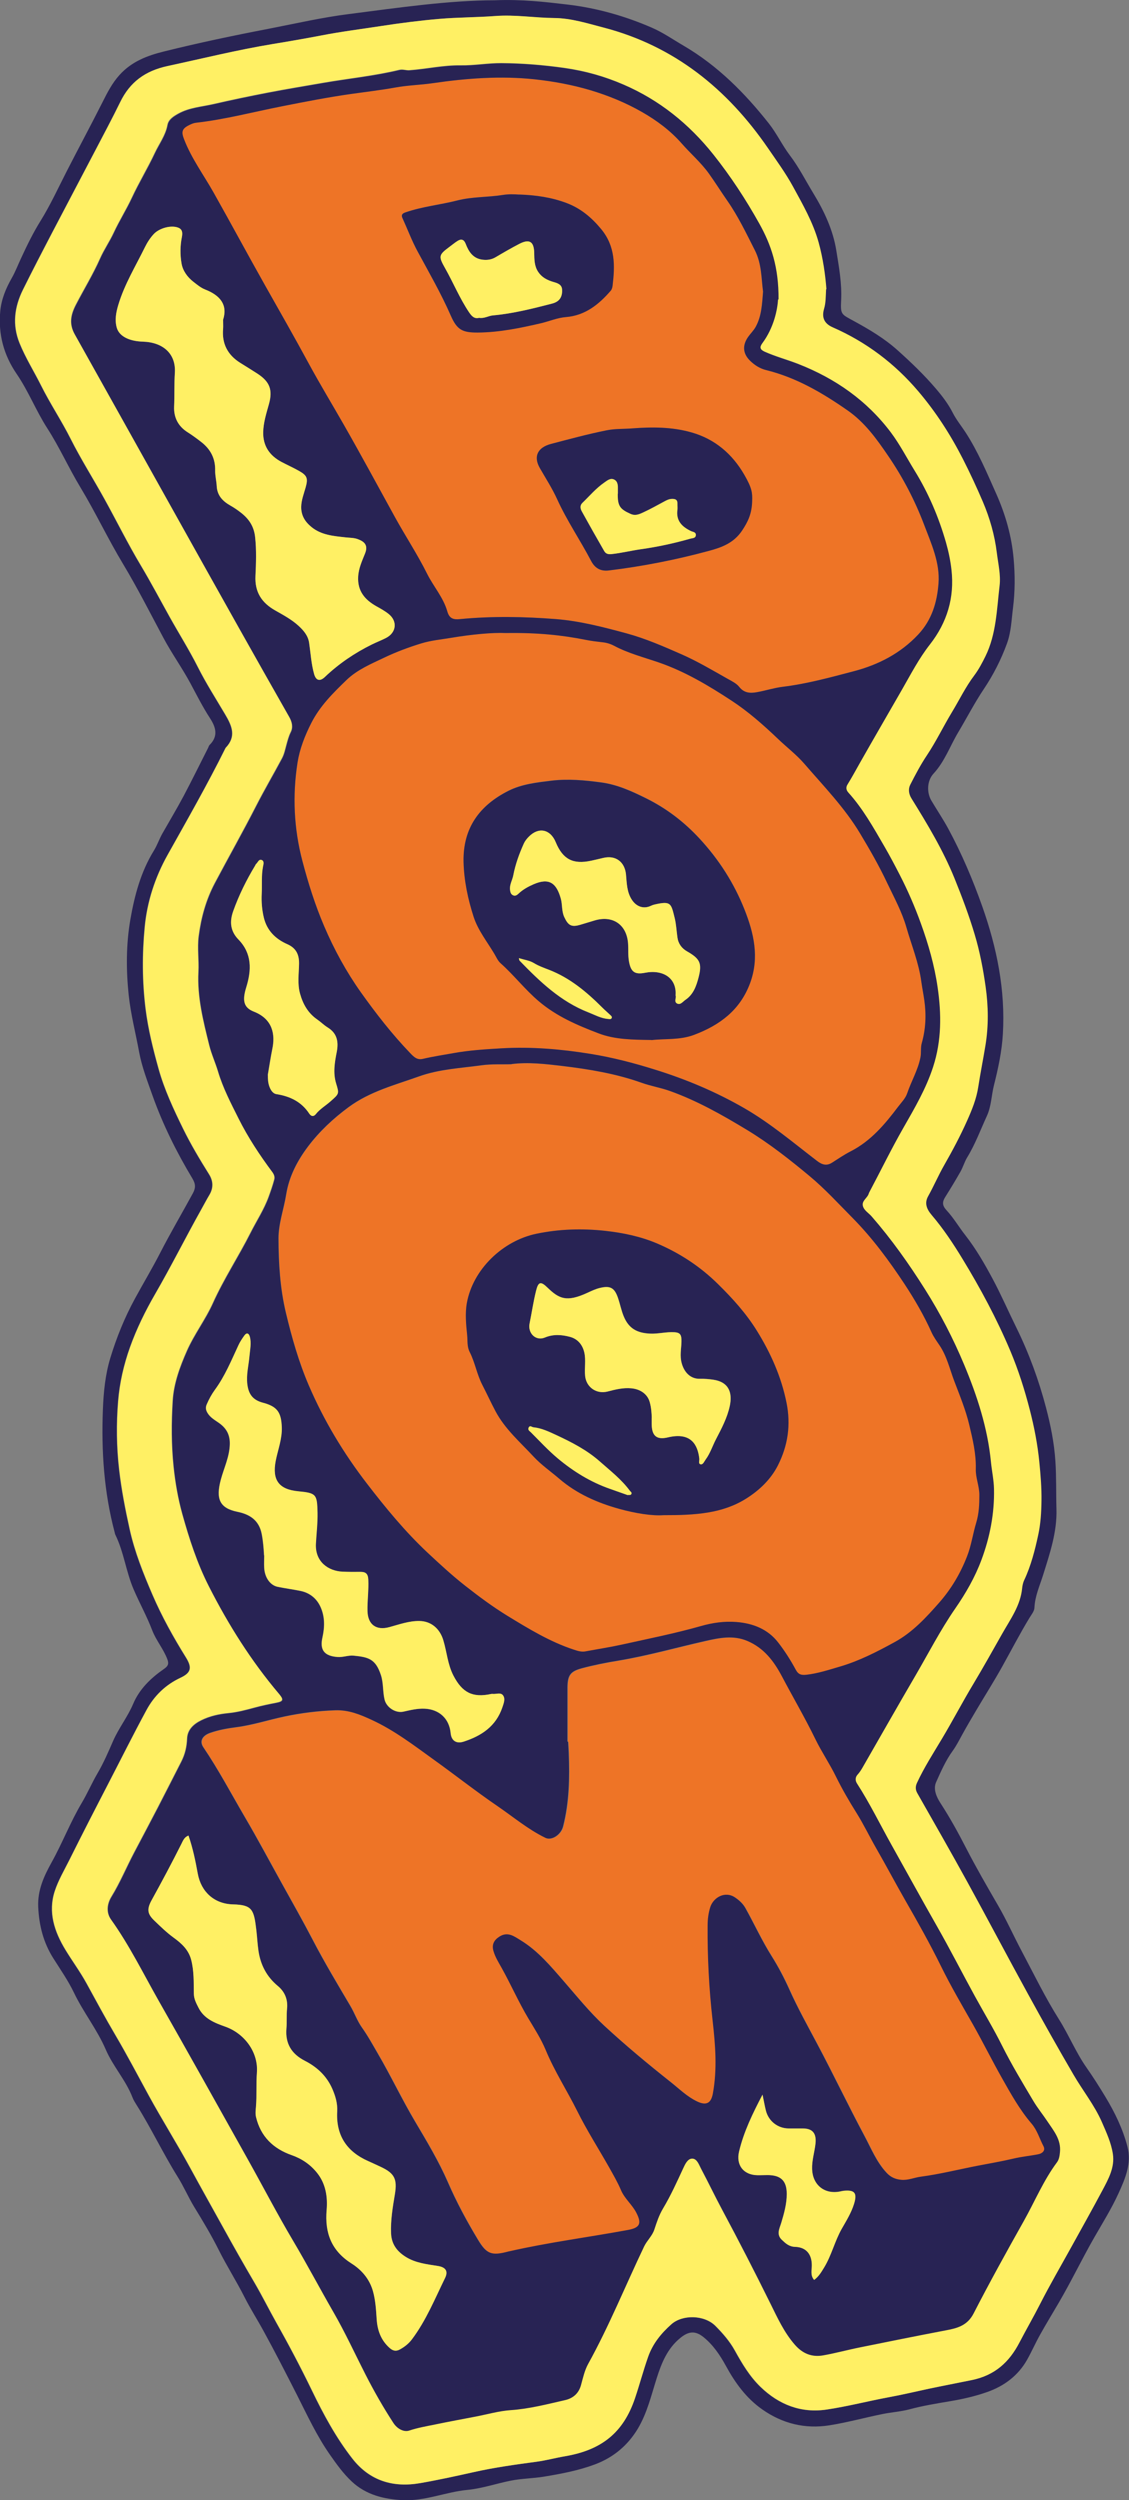
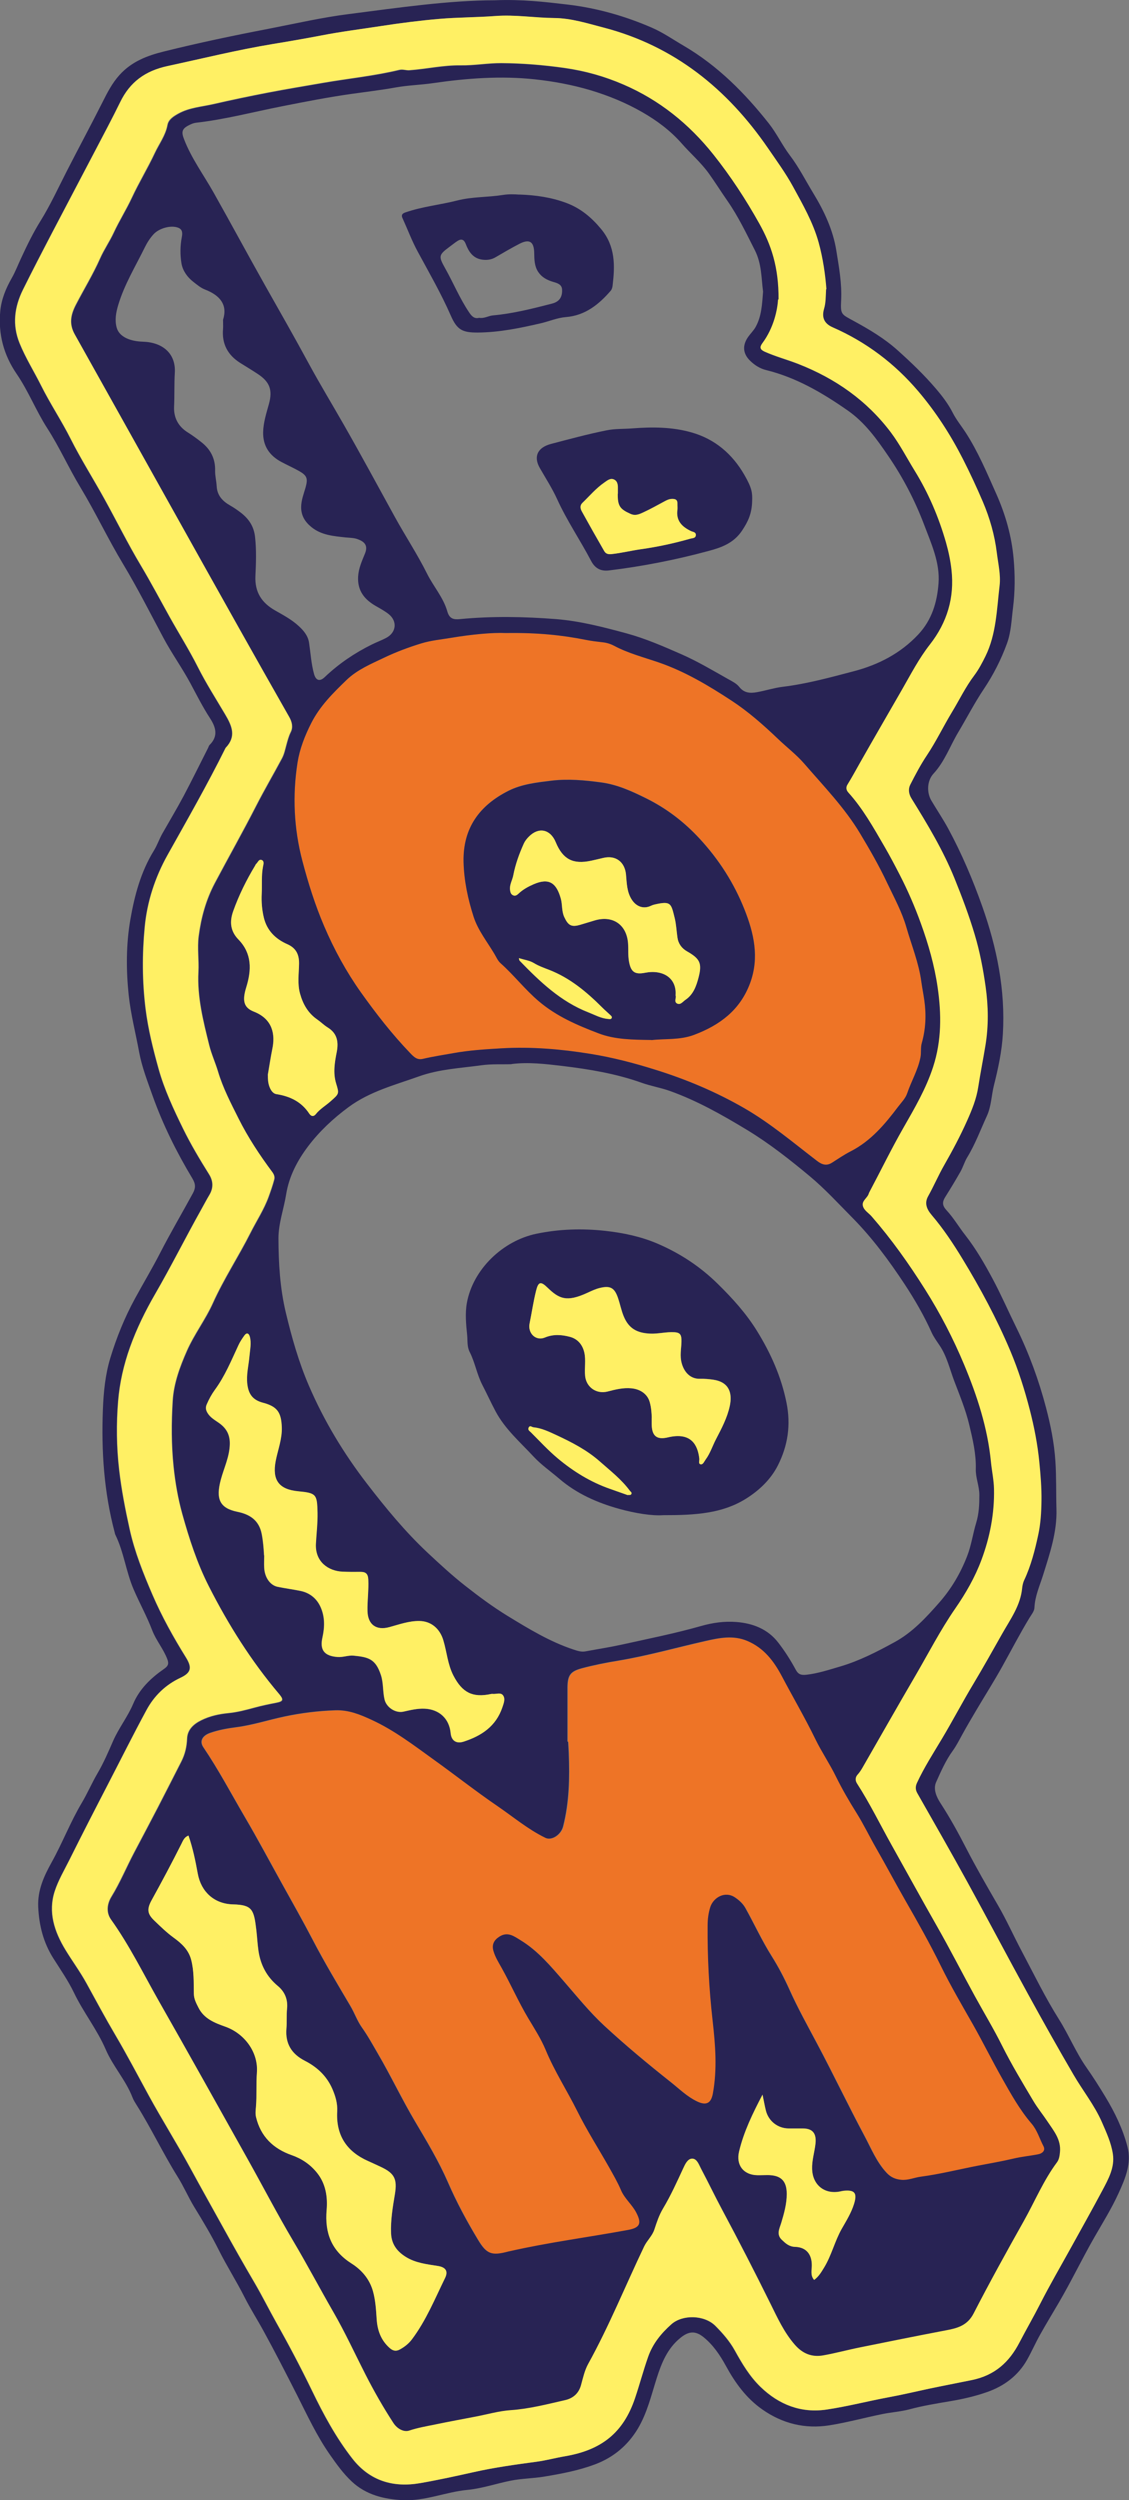
<svg xmlns="http://www.w3.org/2000/svg" id="Layer_2" viewBox="0 0 168.1 371.92">
  <rect x="0" y="0" width="168.1" height="371.92" fill="#808080" stroke="none" />
  <defs>
    <style>.cls-1{fill:#fff064;}.cls-2{fill:#ee7426;}.cls-3{fill:#282354;}</style>
  </defs>
  <g id="Layer_1-2">
-     <path class="cls-2" d="m76.19,158.31c2.53-.32,5.07-.01,7.54.28,4,.48,8,1.14,11.85,2.51,1.37.49,2.82.72,4.21,1.22,4.08,1.46,7.81,3.57,11.5,5.81,3.31,2.01,6.34,4.4,9.3,6.86,2.28,1.9,4.3,4.11,6.4,6.23,2.96,2.98,5.44,6.36,7.74,9.85,1.5,2.27,2.88,4.65,4,7.15.31.68.76,1.3,1.18,1.92,1.1,1.63,1.52,3.53,2.2,5.32.82,2.16,1.7,4.3,2.24,6.54.51,2.15,1.03,4.31.97,6.55-.03,1.3.53,2.54.53,3.86,0,1.4-.05,2.75-.47,4.14-.5,1.64-.72,3.35-1.36,4.99-.99,2.54-2.34,4.83-4.13,6.87-1.97,2.24-3.99,4.45-6.65,5.89-2.62,1.42-5.27,2.8-8.14,3.64-1.65.48-3.29,1.03-5.02,1.22-.71.08-1.16,0-1.57-.75-.76-1.41-1.63-2.77-2.61-4.04-1.56-2.01-3.78-2.87-6.24-3.06-1.77-.14-3.53.11-5.25.6-3.87,1.1-7.81,1.88-11.73,2.75-1.81.4-3.65.68-5.47,1.02-.61.11-1.17-.07-1.73-.25-3.57-1.17-6.74-3.11-9.92-5.05-2.18-1.33-4.23-2.86-6.23-4.43-1.97-1.54-3.82-3.25-5.65-4.96-3.34-3.13-6.24-6.66-9.02-10.27-3.47-4.51-6.39-9.34-8.65-14.59-1.51-3.51-2.54-7.14-3.42-10.83-.87-3.63-1.09-7.36-1.1-11.07,0-2.21.8-4.36,1.15-6.56.43-2.67,1.68-5.02,3.24-7.09,1.69-2.24,3.76-4.19,6.07-5.88,3.17-2.33,6.88-3.28,10.47-4.56,3.03-1.08,6.18-1.22,9.3-1.65,1.51-.21,3-.12,4.5-.16Zm22.56,67.09c4.88,0,8.82-.26,12.33-2.45,2.01-1.25,3.71-2.9,4.76-4.97,1.47-2.91,1.94-6,1.27-9.33-.78-3.86-2.34-7.34-4.38-10.64-1.61-2.61-3.66-4.87-5.84-7.01-2.61-2.57-5.64-4.55-9-6-2.49-1.06-5.1-1.61-7.79-1.9-3.43-.38-6.81-.27-10.2.43-5.05,1.04-9.48,5.31-10.38,10.32-.28,1.58-.11,3.21.05,4.8.08.82-.04,1.67.38,2.49.79,1.55,1.06,3.3,1.88,4.89.66,1.28,1.28,2.62,1.96,3.91,1.4,2.64,3.66,4.59,5.66,6.74,1.15,1.24,2.55,2.2,3.83,3.3,2.61,2.24,5.67,3.58,8.92,4.48,2.41.67,4.91,1.06,6.56.94Z" />
    <path class="cls-2" d="m84.55,259.1c0-2.66,0-5.32,0-7.98,0-1.86.4-2.46,2.17-2.93,1.8-.48,3.64-.83,5.47-1.14,4.36-.72,8.61-1.93,12.91-2.91,2.06-.47,4.13-.9,6.25,0,2.48,1.05,3.95,3,5.15,5.28,1.64,3.11,3.42,6.16,4.97,9.32.93,1.91,2.13,3.65,3.06,5.56.9,1.85,1.95,3.63,3.04,5.38,1.06,1.7,1.92,3.5,2.92,5.23,1.5,2.6,2.9,5.26,4.4,7.87,1.84,3.2,3.64,6.42,5.28,9.73,1.47,2.97,3.15,5.83,4.78,8.71,1.49,2.62,2.82,5.32,4.3,7.94,1.33,2.35,2.63,4.72,4.41,6.78.85.99,1.19,2.24,1.78,3.37.33.63-.17,1.07-.78,1.19-1.21.24-2.44.35-3.63.63-1.77.42-3.58.73-5.36,1.07-2.84.54-5.66,1.26-8.52,1.64-.97.13-1.88.56-2.9.46-.86-.08-1.57-.38-2.16-1.02-1.51-1.61-2.32-3.64-3.34-5.55-2.41-4.51-4.61-9.13-7.01-13.64-1.43-2.68-2.92-5.34-4.16-8.13-.75-1.68-1.63-3.35-2.62-4.92-1.45-2.3-2.58-4.77-3.9-7.14-.38-.68-.93-1.18-1.55-1.6-1.5-1.02-3.23,0-3.68,1.42-.29.88-.4,1.79-.4,2.72-.03,4.73.22,9.44.74,14.15.41,3.6.71,7.25.04,10.88-.27,1.48-1.01,1.82-2.38,1.16-1.47-.71-2.62-1.85-3.87-2.84-3.41-2.7-6.76-5.48-9.95-8.43-2.18-2.02-4.05-4.35-6-6.59-1.95-2.24-3.86-4.55-6.44-6.11-.94-.57-1.9-1.33-3.15-.53-.85.55-1.15,1.22-.87,2.16.27.92.77,1.71,1.24,2.54,1.37,2.45,2.5,5.04,3.94,7.45.92,1.54,1.9,3.05,2.59,4.71,1.31,3.16,3.18,6.04,4.7,9.09,1.42,2.85,3.14,5.54,4.71,8.31.64,1.14,1.3,2.27,1.81,3.47.55,1.28,1.66,2.14,2.29,3.37.81,1.59.52,2.2-1.25,2.53-5.86,1.08-11.78,1.84-17.6,3.16-.06.01-.13.02-.19.04-2.52.67-3.26.41-4.56-1.74-1.66-2.75-3.19-5.58-4.47-8.53-1.38-3.18-3.17-6.14-4.93-9.11-1.96-3.31-3.6-6.79-5.54-10.1-.75-1.29-1.48-2.6-2.35-3.84-.69-.97-1.09-2.15-1.71-3.19-1.93-3.27-3.89-6.54-5.64-9.9-1.47-2.82-3.04-5.59-4.58-8.36-1.82-3.28-3.58-6.59-5.48-9.82-2.05-3.48-3.93-7.06-6.2-10.42-.61-.89-.17-1.73,1.04-2.15,1.24-.43,2.53-.66,3.83-.83,2.44-.31,4.78-1.08,7.18-1.59,2.52-.53,5.04-.84,7.61-.93,1.98-.07,3.67.62,5.44,1.44,3.36,1.55,6.25,3.78,9.21,5.9,3.19,2.29,6.28,4.72,9.53,6.94,2.34,1.6,4.53,3.45,7.11,4.7.91.44,2.3-.45,2.62-1.7.92-3.6.98-7.25.84-10.93-.02-.56-.06-1.11-.09-1.67,0,0-.02,0-.03,0Z" />
-     <path class="cls-2" d="m113.61,43.34c-.16,1.96-.24,3.7-1.1,5.28-.31.56-.76.98-1.12,1.49-.89,1.27-.8,2.51.3,3.57.67.65,1.46,1.15,2.36,1.37,4.5,1.11,8.39,3.39,12.15,6.01,2.56,1.78,4.31,4.23,6.01,6.72,2.18,3.2,3.99,6.64,5.36,10.24,1.07,2.81,2.41,5.68,2.16,8.77-.22,2.77-.97,5.41-3.01,7.59-2.65,2.83-5.95,4.51-9.55,5.46-3.5.92-7.02,1.89-10.64,2.33-1.29.16-2.54.57-3.83.8-.99.17-1.91.15-2.65-.79-.4-.51-1.08-.84-1.67-1.17-2.27-1.27-4.5-2.61-6.91-3.67-2.69-1.19-5.37-2.36-8.2-3.12-3.44-.93-6.88-1.84-10.47-2.12-4.78-.38-9.55-.47-14.32,0-.97.09-1.58-.06-1.89-1.15-.59-2.07-2.07-3.7-3.01-5.6-1.44-2.89-3.22-5.59-4.78-8.41-2.54-4.61-5.04-9.24-7.65-13.81-1.72-3.01-3.53-5.98-5.18-9.03-2.13-3.93-4.35-7.82-6.55-11.71-2.58-4.56-5.05-9.17-7.62-13.73-1.48-2.63-3.3-5.08-4.4-7.93-.43-1.11-.34-1.58.75-2.12.32-.16.67-.32,1.02-.35,4.34-.49,8.55-1.61,12.82-2.45,3.48-.69,6.97-1.37,10.48-1.86,2.12-.3,4.27-.55,6.37-.93,1.87-.34,3.76-.38,5.62-.65,5.01-.73,10.1-1.1,15.15-.57,2.78.3,5.56.81,8.29,1.62,2.7.8,5.28,1.87,7.69,3.25,2.17,1.24,4.21,2.75,5.89,4.66,1.34,1.53,2.91,2.86,4.09,4.53.93,1.31,1.78,2.67,2.7,3.98,1.62,2.33,2.84,4.88,4.12,7.4,1.02,2.01.96,4.19,1.21,6.1Zm-1.62,31.17c.04-1.15,0-1.87-1.18-3.9-1.78-3.07-4.36-5.28-7.84-6.28-2.91-.83-5.88-.82-8.86-.6-1.27.1-2.55.03-3.81.29-2.78.56-5.52,1.3-8.26,2.02-1.98.52-2.67,1.85-1.65,3.61.88,1.53,1.85,3.02,2.57,4.62,1.45,3.19,3.44,6.07,5.05,9.17.54,1.03,1.35,1.58,2.65,1.42,5.03-.61,10-1.59,14.88-2.91,1.83-.49,3.69-1.13,4.95-3.02.86-1.29,1.46-2.48,1.5-4.42Zm-34.66-45.57c-.82-.06-1.64-.08-2.46.05-2.25.36-4.54.24-6.79.82-2.54.65-5.18.9-7.68,1.76-.37.13-.75.3-.5.85.76,1.66,1.4,3.39,2.27,4.99,1.71,3.15,3.5,6.26,4.94,9.55.92,2.09,1.69,2.51,3.99,2.5,3.22-.02,6.34-.66,9.45-1.39,1.23-.29,2.41-.8,3.69-.91,2.86-.23,4.9-1.87,6.68-3.93.16-.18.24-.47.27-.73.36-3,.43-5.86-1.71-8.44-1.45-1.76-3.09-3.1-5.18-3.88-2.24-.84-4.6-1.16-6.98-1.25Z" />
    <path class="cls-2" d="m75.31,94.17c4.77-.07,8.37.31,11.94,1.02.8.16,1.62.26,2.43.35.63.07,1.2.23,1.77.53,2.09,1.11,4.38,1.7,6.6,2.46,3.94,1.35,7.48,3.47,10.9,5.71,2.47,1.62,4.72,3.6,6.88,5.66,1.32,1.25,2.79,2.37,3.97,3.75,2.88,3.33,5.96,6.51,8.25,10.3,1.44,2.39,2.84,4.82,4.04,7.37,1.03,2.19,2.21,4.33,2.88,6.64.77,2.68,1.85,5.29,2.22,8.08.13.94.31,1.86.45,2.8.3,2.13.22,4.23-.38,6.32-.19.68-.06,1.44-.2,2.14-.36,1.88-1.36,3.54-1.97,5.33-.26.78-.88,1.38-1.37,2.03-1.97,2.61-4.06,5.09-7.06,6.62-.96.49-1.85,1.1-2.76,1.68-.83.53-1.5.3-2.24-.26-3.52-2.71-6.91-5.58-10.79-7.82-4.25-2.46-8.72-4.33-13.4-5.78-3.13-.97-6.3-1.79-9.52-2.32-4.39-.71-8.83-1.09-13.27-.83-2.39.14-4.79.3-7.18.72-1.51.27-3.03.5-4.53.85-.85.2-1.33-.27-1.89-.86-2.7-2.81-5.08-5.88-7.34-9.04-2.19-3.07-3.99-6.38-5.48-9.87-1.34-3.13-2.36-6.35-3.22-9.64-1.28-4.86-1.5-9.77-.73-14.68.32-2.02,1.08-3.97,2.04-5.86,1.3-2.56,3.24-4.47,5.24-6.4,1.62-1.56,3.65-2.4,5.63-3.34,1.77-.85,3.61-1.53,5.49-2.11,1.47-.45,3-.59,4.49-.84,3.05-.51,6.14-.8,8.11-.71Zm21.7,60.53c2-.24,4.21.03,6.34-.78,3.84-1.45,6.85-3.68,8.34-7.69,1.42-3.82.55-7.48-.85-11-1.55-3.89-3.79-7.39-6.68-10.51-2.33-2.51-4.96-4.51-8-6.01-2.12-1.05-4.28-2.02-6.65-2.34-2.45-.33-4.92-.55-7.4-.26-2.19.26-4.41.51-6.38,1.5-4.3,2.16-6.81,5.52-6.7,10.58.06,2.82.65,5.54,1.5,8.17.65,2.01,2.02,3.71,3.1,5.53.28.47.52,1.02.91,1.37,2,1.77,3.62,3.9,5.68,5.65,2.66,2.26,5.74,3.58,8.9,4.78,2.46.93,5.11.95,7.89.99Z" />
    <path class="cls-3" d="m73.66.04c4.09-.16,7.43.24,10.77.63,4.39.51,8.6,1.7,12.63,3.45,1.66.72,3.18,1.78,4.76,2.7,5.03,2.95,9.07,7.01,12.65,11.54,1.17,1.48,2,3.25,3.12,4.73,1.36,1.79,2.35,3.76,3.5,5.65,1.61,2.64,2.94,5.46,3.43,8.52.39,2.44.85,4.91.72,7.43-.11,2.12.03,2.05,1.86,3.05,2.31,1.26,4.57,2.59,6.57,4.39,2.01,1.8,3.94,3.65,5.68,5.69.95,1.11,1.84,2.27,2.52,3.61.51,1,1.24,1.9,1.86,2.84,1.89,2.9,3.21,6.07,4.61,9.2,1.36,3.05,2.28,6.26,2.58,9.62.22,2.45.22,4.87-.09,7.34-.23,1.79-.27,3.57-.9,5.3-.88,2.41-2.03,4.66-3.45,6.78-1.38,2.06-2.52,4.27-3.79,6.4-1.23,2.05-2.02,4.36-3.69,6.17-.97,1.04-1.05,2.8-.32,4.03.82,1.38,1.72,2.72,2.49,4.13,2.02,3.73,3.68,7.64,5.09,11.62,2.16,6.11,3.45,12.41,3.06,18.96-.15,2.6-.7,5.13-1.33,7.64-.38,1.51-.38,3.09-1.05,4.55-.95,2.07-1.74,4.22-2.94,6.18-.4.66-.61,1.44-1,2.12-.72,1.27-1.48,2.52-2.26,3.76-.46.73-.46,1.27.19,1.97,1.06,1.14,1.85,2.51,2.82,3.74,1.57,2.01,2.85,4.23,4.05,6.47,1.27,2.37,2.34,4.84,3.53,7.25,1.88,3.82,3.34,7.81,4.42,11.92.68,2.59,1.21,5.21,1.39,7.93.16,2.39.09,4.77.16,7.16.1,3.39-.98,6.56-1.96,9.7-.51,1.65-1.24,3.19-1.32,4.97-.02.5-.44,1.01-.73,1.48-1.44,2.37-2.71,4.83-4.06,7.25-1.21,2.17-2.54,4.27-3.81,6.41-.74,1.25-1.48,2.5-2.18,3.78-.44.8-.85,1.61-1.39,2.36-1.04,1.43-1.75,3.06-2.47,4.66-.47,1.06.08,2.24.66,3.13,1.41,2.17,2.65,4.42,3.83,6.72,1.48,2.87,3.1,5.67,4.72,8.46,1.28,2.2,2.32,4.54,3.52,6.8,1.81,3.41,3.5,6.89,5.55,10.15,1.49,2.36,2.54,4.96,4.13,7.22.99,1.41,1.9,2.85,2.79,4.32,1.41,2.33,2.6,4.78,3.29,7.42.65,2.49-.33,4.75-1.32,6.92-1.03,2.27-2.37,4.41-3.61,6.57-1.84,3.21-3.44,6.56-5.31,9.75-.92,1.58-1.88,3.14-2.77,4.74-.68,1.21-1.24,2.49-1.92,3.7-1.34,2.39-3.44,3.94-5.95,4.82-1.78.63-3.63,1.05-5.53,1.37-2.01.34-4.06.67-6.06,1.21-1.29.34-2.69.43-4.02.7-2.65.54-5.26,1.26-7.92,1.68-3.59.56-6.94-.25-9.95-2.36-2.4-1.68-4.05-3.96-5.43-6.49-.88-1.61-1.91-3.13-3.34-4.28-1.23-.99-2.23-.87-3.45.13-1.92,1.56-2.8,3.74-3.51,5.98-.81,2.56-1.43,5.2-2.81,7.51-1.48,2.47-3.61,4.27-6.34,5.3-2.47.93-5.03,1.41-7.63,1.84-1.65.27-3.33.27-4.96.6-2.15.43-4.27,1.16-6.44,1.37-3.23.31-6.29,1.68-9.58,1.53-2.84-.13-5.54-.79-7.66-2.79-1.25-1.17-2.27-2.59-3.26-4.01-1.95-2.79-3.37-5.87-4.9-8.89-1.62-3.18-3.24-6.35-4.96-9.48-.92-1.69-1.97-3.32-2.83-5.03-1.2-2.37-2.63-4.61-3.82-6.98-1.11-2.22-2.39-4.35-3.69-6.47-.88-1.45-1.55-3.03-2.45-4.46-2.16-3.46-3.91-7.16-6.07-10.61-.24-.39-.5-.78-.66-1.21-.99-2.56-2.9-4.61-3.97-7.1-1.29-2.99-3.33-5.53-4.73-8.45-.86-1.79-2.01-3.44-3.08-5.13-1.48-2.34-2.12-4.87-2.25-7.63-.11-2.5.86-4.6,2-6.65,1.61-2.89,2.79-5.99,4.48-8.83.85-1.43,1.51-2.97,2.35-4.41.9-1.53,1.61-3.18,2.32-4.81.84-1.92,2.16-3.57,2.98-5.5.94-2.23,2.64-3.86,4.59-5.21.58-.4.78-.73.51-1.44-.58-1.54-1.67-2.79-2.26-4.32-.79-2.07-1.87-4.01-2.75-6.05-1.15-2.66-1.46-5.56-2.73-8.15-.06-.12-.08-.25-.11-.38-1.59-5.98-1.99-12.08-1.75-18.24.1-2.6.35-5.18,1.1-7.66.93-3.06,2.13-6.03,3.67-8.85,1.23-2.26,2.55-4.46,3.73-6.75,1.55-3.02,3.27-5.94,4.89-8.91.41-.75.46-1.35-.06-2.21-2.36-3.92-4.4-8.02-5.94-12.34-.75-2.12-1.58-4.25-1.99-6.45-.52-2.83-1.25-5.63-1.56-8.51-.39-3.76-.39-7.54.25-11.23.62-3.56,1.55-7.08,3.49-10.23.5-.8.81-1.74,1.28-2.57,1.06-1.86,2.16-3.7,3.17-5.59,1.25-2.36,2.43-4.77,3.64-7.15.07-.15.11-.32.22-.43,1.33-1.32.93-2.64.05-3.99-1.08-1.66-1.97-3.43-2.91-5.18-1.25-2.32-2.8-4.47-4.04-6.8-1.96-3.67-3.84-7.38-5.98-10.94-2.25-3.73-4.1-7.67-6.34-11.38-1.75-2.89-3.12-5.98-4.95-8.82-1.67-2.59-2.8-5.51-4.55-8.07-1.95-2.84-2.77-5.94-2.45-9.36.17-1.77.83-3.37,1.71-4.91.54-.95.93-1.98,1.4-2.98.87-1.88,1.78-3.75,2.87-5.5,1.48-2.38,2.64-4.92,3.91-7.4,1.77-3.46,3.61-6.87,5.36-10.34.69-1.37,1.42-2.8,2.51-4,1.82-2.01,4.13-2.88,6.65-3.5,5.15-1.28,10.35-2.37,15.56-3.37,3.98-.77,7.95-1.69,11.96-2.19C59.43,1.13,66.86.05,73.66.04Zm49.34,42.99c-.17-2.14-.49-4.56-1.16-6.95-.83-2.99-2.36-5.65-3.82-8.32-1.08-1.99-2.44-3.85-3.73-5.72-6.07-8.82-13.95-15.18-24.47-17.93-2.41-.63-4.85-1.4-7.34-1.42-2.92-.02-5.8-.52-8.74-.3-2.79.21-5.6.19-8.39.43-2.89.25-5.78.62-8.64,1.06-2.97.46-5.97.83-8.94,1.41-2.4.47-4.84.88-7.27,1.28-5.25.87-10.42,2.15-15.62,3.27-3.3.71-5.56,2.37-7.01,5.35-1.17,2.39-2.42,4.74-3.66,7.1-2.15,4.12-4.33,8.22-6.48,12.34-1.47,2.81-2.93,5.62-4.34,8.47-1.27,2.56-1.62,5.21-.51,7.95.9,2.21,2.16,4.21,3.22,6.33,1.35,2.7,3.03,5.21,4.39,7.91,1.52,3.02,3.34,5.89,4.98,8.85,1.84,3.31,3.51,6.72,5.46,9.97,1.51,2.52,2.88,5.11,4.3,7.67,1.39,2.49,2.91,4.9,4.2,7.46,1.22,2.42,2.69,4.72,4.07,7.05,1.02,1.72,1.68,3.27.08,4.95-.02.02-.03.06-.05.08-2.68,5.4-5.67,10.62-8.61,15.87-1.86,3.33-3.04,6.94-3.4,10.7-.39,4.06-.38,8.14.13,12.22.38,3.03,1.12,5.98,1.93,8.89.86,3.09,2.24,6.02,3.65,8.91,1.15,2.34,2.48,4.58,3.87,6.79.61.98.67,2.01.06,3.04-.43.72-.82,1.47-1.23,2.2-2.33,4.16-4.46,8.42-6.85,12.55-1.47,2.54-2.77,5.18-3.76,7.95-.92,2.59-1.54,5.27-1.76,8-.28,3.4-.24,6.8.15,10.2.34,2.99.92,5.94,1.57,8.87.74,3.37,2.03,6.58,3.4,9.75,1.4,3.24,3.11,6.32,4.98,9.32.95,1.53.75,2.28-.83,3.02-2.22,1.04-3.9,2.67-5.05,4.8-1.98,3.65-3.83,7.37-5.74,11.05-1.93,3.73-3.85,7.47-5.73,11.23-.77,1.54-1.66,3.04-2.19,4.66-1.02,3.13-.05,6.02,1.59,8.72,1.03,1.69,2.21,3.28,3.17,5.04,1.4,2.55,2.78,5.12,4.26,7.63,1.74,2.95,3.33,5.98,4.97,8.99,1.99,3.64,4.21,7.16,6.19,10.8,1.62,2.98,3.29,5.94,4.93,8.91,1.5,2.72,3.04,5.44,4.62,8.13,1.15,1.97,2.17,4.02,3.29,6.01,1.86,3.3,3.62,6.64,5.27,10.04,1.72,3.56,3.59,7.02,6.03,10.15,2.6,3.32,6.08,4.34,10.1,3.64,2.69-.46,5.36-1.05,8.03-1.65,3.07-.68,6.17-1.11,9.28-1.53,1.42-.19,2.8-.57,4.21-.81,5.43-.92,8.71-3.48,10.45-8.66.68-2.03,1.23-4.1,1.94-6.12.7-1.98,1.95-3.5,3.47-4.86,1.65-1.46,4.92-1.42,6.58.25,1.11,1.12,2.12,2.28,2.88,3.65,1.08,1.95,2.2,3.84,3.82,5.41,2.77,2.68,6.07,3.93,9.82,3.38,3.1-.45,6.16-1.25,9.25-1.83,2.01-.37,4-.85,6-1.27,2.13-.45,4.26-.86,6.39-1.29,3.41-.7,5.57-2.65,7.09-5.6,1.01-1.94,2.1-3.83,3.1-5.78,1.44-2.82,3.04-5.56,4.57-8.33,1.57-2.85,3.16-5.68,4.69-8.54.9-1.67,1.84-3.39,1.54-5.38-.25-1.66-.95-3.2-1.63-4.73-1.12-2.55-2.86-4.71-4.24-7.08-2.31-3.97-4.57-7.98-6.78-12.01-3.04-5.53-5.98-11.12-9.02-16.65-2.43-4.42-4.94-8.8-7.44-13.19-.31-.54-.3-1.02-.06-1.54,1.06-2.29,2.43-4.42,3.72-6.57,1.61-2.69,3.06-5.47,4.68-8.16,1.48-2.47,2.89-4.99,4.31-7.5,1.21-2.14,2.7-4.15,2.95-6.73.04-.37.12-.81.31-1.21,1.01-2.15,1.6-4.46,2.09-6.75.35-1.61.46-3.34.48-5.04.03-1.93-.13-3.84-.32-5.76-.26-2.64-.76-5.21-1.42-7.78-.77-2.99-1.7-5.93-2.9-8.77-2.01-4.76-4.44-9.3-7.13-13.7-1.38-2.27-2.86-4.48-4.58-6.51-.8-.94-1.07-1.82-.52-2.81.85-1.52,1.53-3.12,2.39-4.62,1.23-2.15,2.39-4.33,3.4-6.59.72-1.61,1.39-3.24,1.66-5,.32-2.06.73-4.11,1.07-6.17.48-2.96.44-5.9.03-8.8-.37-2.61-.86-5.2-1.63-7.76-.86-2.85-1.9-5.62-3.01-8.36-1.7-4.17-4.02-8.03-6.39-11.85-.41-.66-.53-1.4-.19-2.05.76-1.49,1.55-2.99,2.48-4.38,1.37-2.05,2.43-4.27,3.7-6.37,1.11-1.84,2.04-3.79,3.35-5.51.67-.89,1.21-1.9,1.68-2.88,1.6-3.27,1.67-6.9,2.09-10.44.2-1.66-.21-3.29-.41-4.93-.32-2.64-1.05-5.17-2.08-7.59-.92-2.16-1.91-4.28-2.98-6.38-1.85-3.62-4.02-6.99-6.64-10.06-3.52-4.13-7.77-7.32-12.74-9.51-1.4-.62-1.61-1.62-1.28-2.76.26-.88.24-1.73.3-2.91Z" />
    <path class="cls-3" d="m115.91,44.57c-.09,1.53-.62,4.21-2.33,6.52-.44.6-.4.94.32,1.26,1.63.73,3.35,1.18,5.01,1.83,5.51,2.16,10.21,5.43,13.79,10.19,1.35,1.79,2.37,3.79,3.54,5.69,2.07,3.36,3.59,6.92,4.67,10.69.38,1.33.66,2.7.82,4.08.46,4.12-.65,7.82-3.21,11.09-1.63,2.08-2.84,4.43-4.16,6.72-2.09,3.64-4.2,7.26-6.27,10.91-.61,1.08-1.2,2.16-1.85,3.22-.22.35-.23.77.11,1.15,2.18,2.41,3.75,5.22,5.37,8.01.81,1.4,1.57,2.83,2.31,4.27,1.2,2.33,2.24,4.72,3.13,7.19,1.13,3.11,2.04,6.3,2.51,9.56.57,3.95.6,7.88-.67,11.8-1.06,3.27-2.77,6.18-4.45,9.11-1.79,3.13-3.36,6.36-5.05,9.54-.03.06-.06.12-.08.18-.18.69-1.08,1.09-.88,1.88.18.66.86,1.03,1.3,1.54,2.96,3.4,5.55,7.05,7.96,10.87,2.26,3.58,4.19,7.31,5.81,11.18,1.94,4.65,3.51,9.44,4,14.52.13,1.32.42,2.63.45,3.97.08,3.64-.61,7.16-1.86,10.54-.96,2.58-2.34,4.98-3.92,7.27-2.2,3.17-3.96,6.61-5.9,9.94-2.66,4.55-5.26,9.14-7.89,13.7-.21.37-.44.73-.73,1.04-.4.44-.37.92-.1,1.33,1.91,2.96,3.45,6.12,5.17,9.19,2.24,4,4.44,8.02,6.71,12,1.97,3.45,3.77,6.99,5.68,10.47,1.35,2.46,2.8,4.87,4.06,7.38,1.4,2.81,3.03,5.49,4.63,8.18.63,1.06,1.41,2.01,2.09,3.03.93,1.41,2.08,2.73,1.88,4.62-.06.53-.13,1.06-.43,1.47-2.02,2.71-3.31,5.83-4.95,8.75-2.56,4.55-5.09,9.12-7.48,13.76-.92,1.78-2.42,2.18-4.09,2.5-4.27.8-8.52,1.67-12.77,2.53-1.85.37-3.67.87-5.53,1.2-1.74.3-3.12-.31-4.25-1.6-1.6-1.83-2.59-4.01-3.65-6.15-2.31-4.67-4.69-9.3-7.15-13.89-1.09-2.03-2.08-4.11-3.16-6.14-.31-.59-.58-1.48-1.29-1.49-.68,0-1.07.85-1.34,1.43-.94,2.03-1.85,4.07-3.01,5.99-.59.99-.95,2.05-1.29,3.12-.31.96-1.09,1.62-1.52,2.52-2.79,5.82-5.2,11.82-8.33,17.47-.54.97-.78,2.11-1.08,3.19-.35,1.25-1.23,1.95-2.38,2.21-2.67.61-5.33,1.3-8.09,1.49-1.72.12-3.41.61-5.12.94-2.02.39-4.05.76-6.07,1.18-1.31.27-2.64.49-3.92.92-.79.26-1.79-.26-2.37-1.15-1.52-2.33-2.9-4.74-4.16-7.22-1.58-3.09-3.03-6.26-4.77-9.27-2.03-3.51-3.92-7.1-5.99-10.59-2.35-3.96-4.47-8.05-6.72-12.07-4.42-7.89-8.82-15.78-13.29-23.63-2.31-4.07-4.38-8.28-7.11-12.11-.72-1.01-.64-2.28.07-3.43,1.28-2.08,2.21-4.34,3.34-6.49,1.18-2.25,2.38-4.49,3.55-6.75,1.18-2.27,2.33-4.56,3.5-6.84.55-1.08.81-2.2.86-3.42.05-1.32.96-2.16,2.11-2.72,1.29-.64,2.66-.93,4.09-1.07,1.28-.13,2.55-.46,3.8-.8,1.09-.3,2.19-.53,3.3-.74,1.04-.2,1.1-.48.4-1.3-4.15-4.9-7.54-10.28-10.45-16-1.76-3.45-2.94-7.11-3.97-10.8-.63-2.28-1.05-4.64-1.29-7.03-.34-3.27-.33-6.54-.13-9.8.16-2.59,1.06-5.04,2.12-7.43,1.09-2.47,2.76-4.63,3.86-7.08,1.63-3.62,3.82-6.93,5.6-10.46.9-1.79,2.01-3.46,2.7-5.36.31-.85.61-1.71.84-2.58.1-.39-.04-.76-.29-1.1-1.89-2.52-3.63-5.16-5.03-7.97-1.14-2.27-2.32-4.53-3.06-7.01-.39-1.3-.98-2.58-1.31-3.92-.88-3.58-1.8-7.15-1.6-10.89.1-1.77-.19-3.54.04-5.31.36-2.76,1.08-5.39,2.4-7.89,2.04-3.85,4.19-7.65,6.18-11.54,1.21-2.36,2.56-4.66,3.81-7,.35-.65.48-1.35.67-2.03.18-.65.33-1.28.65-1.9.36-.72.19-1.5-.23-2.24-2.53-4.44-5.04-8.88-7.54-13.33-3.51-6.24-7-12.48-10.49-18.73-4.64-8.29-9.27-16.58-13.91-24.87-.86-1.53-.62-2.88.18-4.41,1.19-2.3,2.55-4.51,3.6-6.88.58-1.32,1.42-2.52,2.03-3.83.82-1.78,1.87-3.43,2.7-5.2,1.05-2.25,2.36-4.39,3.41-6.64.65-1.38,1.6-2.61,1.89-4.18.16-.84.94-1.31,1.66-1.71,1.61-.88,3.43-1,5.16-1.39,2.7-.62,5.41-1.18,8.13-1.71,2.75-.53,5.51-.98,8.26-1.46,3.76-.65,7.58-1.02,11.3-1.92.54-.13.99.08,1.5.05,2.56-.18,5.08-.77,7.67-.73,2.01.03,4.02-.34,6.03-.33,3.15.02,6.28.27,9.41.72,3.05.43,5.96,1.25,8.76,2.46,5.37,2.31,9.79,5.87,13.43,10.44,2.57,3.23,4.83,6.68,6.84,10.28,1.73,3.1,2.9,6.41,2.86,11.3Zm-39.72,113.74c-1.5.05-2.99-.05-4.5.16-3.12.43-6.27.57-9.3,1.65-3.6,1.29-7.3,2.23-10.47,4.56-2.31,1.7-4.38,3.64-6.07,5.88-1.56,2.07-2.81,4.42-3.24,7.09-.35,2.19-1.15,4.34-1.15,6.56.01,3.71.23,7.44,1.1,11.07.88,3.68,1.91,7.32,3.42,10.83,2.26,5.25,5.18,10.09,8.65,14.59,2.78,3.61,5.68,7.14,9.02,10.27,1.83,1.71,3.68,3.42,5.65,4.96,2,1.57,4.05,3.09,6.23,4.43,3.18,1.94,6.35,3.88,9.92,5.05.56.18,1.12.37,1.73.25,1.82-.34,3.66-.62,5.47-1.02,3.92-.87,7.86-1.65,11.73-2.75,1.72-.49,3.48-.74,5.25-.6,2.46.19,4.69,1.05,6.24,3.06.98,1.26,1.85,2.63,2.61,4.04.4.75.86.82,1.57.75,1.73-.19,3.37-.74,5.02-1.22,2.87-.84,5.53-2.21,8.14-3.64,2.66-1.45,4.68-3.65,6.65-5.89,1.79-2.04,3.14-4.33,4.13-6.87.64-1.63.86-3.35,1.36-4.99.42-1.39.47-2.74.47-4.14,0-1.32-.57-2.56-.53-3.86.06-2.25-.46-4.41-.97-6.55-.53-2.24-1.42-4.38-2.24-6.54-.68-1.8-1.1-3.7-2.2-5.32-.42-.62-.87-1.24-1.18-1.92-1.12-2.5-2.51-4.88-4-7.15-2.3-3.48-4.79-6.86-7.74-9.85-2.1-2.12-4.12-4.33-6.4-6.23-2.96-2.46-5.99-4.85-9.3-6.86-3.69-2.23-7.42-4.35-11.5-5.81-1.39-.5-2.84-.73-4.21-1.22-3.84-1.37-7.85-2.03-11.85-2.51-2.47-.29-5.01-.6-7.54-.28Zm8.36,100.79s.02,0,.03,0c.03.56.07,1.11.09,1.67.14,3.68.08,7.34-.84,10.93-.32,1.25-1.7,2.14-2.62,1.7-2.58-1.25-4.77-3.1-7.11-4.7-3.24-2.21-6.33-4.65-9.53-6.94-2.96-2.13-5.85-4.35-9.21-5.9-1.77-.82-3.46-1.51-5.44-1.44-2.57.08-5.1.4-7.61.93-2.4.51-4.74,1.28-7.18,1.59-1.31.17-2.59.4-3.83.83-1.21.42-1.64,1.26-1.04,2.15,2.27,3.35,4.16,6.93,6.2,10.42,1.9,3.23,3.66,6.55,5.48,9.82,1.54,2.78,3.11,5.54,4.58,8.36,1.75,3.37,3.71,6.63,5.64,9.9.62,1.05,1.02,2.22,1.71,3.19.88,1.23,1.6,2.55,2.35,3.84,1.94,3.31,3.58,6.79,5.54,10.1,1.76,2.97,3.54,5.93,4.93,9.11,1.28,2.95,2.81,5.78,4.47,8.53,1.29,2.15,2.04,2.41,4.56,1.74.06-.02.13-.02.19-.04,5.82-1.32,11.74-2.08,17.6-3.16,1.77-.33,2.06-.95,1.25-2.53-.62-1.23-1.74-2.09-2.29-3.37-.51-1.2-1.17-2.33-1.81-3.47-1.57-2.77-3.29-5.46-4.71-8.31-1.52-3.05-3.39-5.93-4.7-9.09-.69-1.66-1.67-3.17-2.59-4.71-1.44-2.41-2.57-4.99-3.94-7.45-.46-.83-.97-1.62-1.24-2.54-.28-.94.03-1.62.87-2.16,1.25-.81,2.21-.04,3.15.53,2.58,1.57,4.5,3.88,6.44,6.11,1.95,2.24,3.82,4.57,6,6.59,3.19,2.95,6.54,5.73,9.95,8.43,1.25.99,2.39,2.13,3.87,2.84,1.37.66,2.11.32,2.38-1.16.67-3.63.37-7.28-.04-10.88-.53-4.71-.78-9.42-.74-14.15,0-.92.12-1.83.4-2.72.46-1.41,2.19-2.44,3.68-1.42.62.42,1.18.93,1.55,1.6,1.32,2.37,2.45,4.84,3.9,7.14.99,1.57,1.86,3.24,2.62,4.92,1.25,2.79,2.74,5.45,4.16,8.13,2.4,4.51,4.6,9.13,7.01,13.64,1.02,1.9,1.82,3.94,3.34,5.55.6.64,1.3.94,2.16,1.02,1.01.1,1.93-.33,2.9-.46,2.87-.38,5.68-1.09,8.52-1.64,1.78-.34,3.58-.65,5.36-1.07,1.19-.28,2.43-.39,3.63-.63.61-.12,1.11-.55.78-1.19-.59-1.12-.93-2.38-1.78-3.37-1.77-2.06-3.08-4.43-4.41-6.78-1.48-2.62-2.82-5.32-4.3-7.94-1.64-2.88-3.32-5.74-4.78-8.71-1.63-3.31-3.44-6.53-5.28-9.73-1.5-2.61-2.9-5.27-4.4-7.87-.99-1.73-1.85-3.53-2.92-5.23-1.09-1.74-2.13-3.53-3.04-5.38-.93-1.9-2.13-3.65-3.06-5.56-1.54-3.16-3.32-6.2-4.97-9.32-1.2-2.27-2.67-4.22-5.15-5.28-2.12-.9-4.19-.46-6.25,0-4.3.97-8.55,2.18-12.91,2.91-1.83.3-3.67.66-5.47,1.14-1.77.47-2.16,1.07-2.17,2.93,0,2.66,0,5.32,0,7.98Zm29.06-215.76c-.25-1.91-.19-4.09-1.21-6.1-1.28-2.52-2.49-5.07-4.12-7.4-.92-1.32-1.77-2.68-2.7-3.98-1.19-1.67-2.75-3-4.09-4.53-1.68-1.91-3.72-3.42-5.89-4.66-2.41-1.38-4.99-2.44-7.69-3.25-2.73-.81-5.51-1.32-8.29-1.62-5.05-.54-10.14-.16-15.15.57-1.87.27-3.75.31-5.62.65-2.1.38-4.25.63-6.37.93-3.51.49-7,1.17-10.48,1.86-4.27.84-8.48,1.96-12.82,2.45-.35.04-.7.19-1.02.35-1.09.54-1.18,1.02-.75,2.12,1.1,2.85,2.92,5.3,4.4,7.93,2.57,4.56,5.05,9.17,7.62,13.73,2.2,3.89,4.42,7.78,6.55,11.71,1.65,3.04,3.46,6.02,5.18,9.03,2.61,4.56,5.11,9.2,7.65,13.81,1.56,2.83,3.34,5.52,4.78,8.41.95,1.9,2.42,3.53,3.01,5.6.31,1.09.92,1.25,1.89,1.15,4.77-.46,9.54-.37,14.32,0,3.58.29,7.03,1.19,10.47,2.12,2.83.77,5.51,1.94,8.2,3.12,2.41,1.06,4.63,2.39,6.91,3.67.59.33,1.27.66,1.67,1.17.74.94,1.67.97,2.65.79,1.28-.23,2.54-.64,3.83-.8,3.62-.44,7.14-1.41,10.64-2.33,3.6-.95,6.9-2.63,9.55-5.46,2.04-2.18,2.8-4.82,3.01-7.59.24-3.09-1.1-5.96-2.16-8.77-1.37-3.61-3.17-7.05-5.36-10.24-1.7-2.49-3.45-4.94-6.01-6.72-3.76-2.62-7.65-4.9-12.15-6.01-.9-.22-1.69-.72-2.36-1.37-1.11-1.07-1.19-2.31-.3-3.57.36-.51.81-.93,1.12-1.49.87-1.59.95-3.32,1.1-5.28Zm-38.31,50.83c-1.97-.09-5.06.2-8.11.71-1.5.25-3.03.39-4.49.84-1.88.58-3.71,1.26-5.49,2.11-1.97.94-4.01,1.78-5.63,3.34-1.99,1.93-3.94,3.84-5.24,6.4-.96,1.89-1.72,3.85-2.04,5.86-.77,4.92-.55,9.82.73,14.68.87,3.29,1.88,6.51,3.22,9.64,1.49,3.49,3.3,6.8,5.48,9.87,2.25,3.16,4.64,6.23,7.34,9.04.56.59,1.04,1.06,1.89.86,1.5-.35,3.02-.58,4.53-.85,2.38-.43,4.78-.58,7.18-.72,4.45-.26,8.89.12,13.27.83,3.22.52,6.39,1.34,9.52,2.32,4.68,1.45,9.15,3.33,13.4,5.78,3.87,2.24,7.26,5.12,10.79,7.82.73.56,1.41.79,2.24.26.91-.58,1.8-1.19,2.76-1.68,3-1.53,5.09-4.01,7.06-6.62.49-.65,1.11-1.25,1.37-2.03.61-1.8,1.6-3.45,1.97-5.33.14-.7,0-1.46.2-2.14.59-2.09.68-4.19.38-6.32-.13-.94-.32-1.86-.45-2.8-.37-2.79-1.45-5.4-2.22-8.08-.66-2.31-1.84-4.46-2.88-6.64-1.2-2.55-2.6-4.97-4.04-7.37-2.28-3.79-5.37-6.97-8.25-10.3-1.19-1.38-2.66-2.49-3.97-3.75-2.16-2.06-4.42-4.05-6.88-5.66-3.42-2.24-6.96-4.36-10.9-5.71-2.22-.76-4.51-1.35-6.6-2.46-.57-.3-1.14-.47-1.77-.53-.81-.09-1.63-.19-2.43-.35-3.57-.71-7.16-1.09-11.94-1.02Zm-42.09-46.6c.72-2.24-.47-3.64-2.69-4.5-.63-.24-1.18-.71-1.72-1.13-.91-.7-1.59-1.66-1.78-2.75-.21-1.28-.2-2.61.05-3.91.12-.61.11-1.15-.53-1.4-1.08-.43-2.85.07-3.67.96-.54.59-.96,1.25-1.31,1.96-1.38,2.81-3.03,5.5-3.94,8.52-.34,1.12-.57,2.28-.24,3.44.4,1.41,2.1,2.02,3.88,2.07,3.03.09,4.93,1.82,4.77,4.6-.1,1.69-.03,3.38-.11,5.07-.07,1.62.61,2.94,2.04,3.83.69.43,1.36.92,2,1.43,1.38,1.07,2.11,2.45,2.07,4.24-.02.77.19,1.54.23,2.31.07,1.4.87,2.24,2.01,2.89.57.32,1.11.7,1.63,1.1,1.17.92,1.91,2.02,2.08,3.61.21,1.94.14,3.86.05,5.78-.11,2.41.94,3.99,2.93,5.12,1.21.69,2.44,1.34,3.48,2.29.76.69,1.42,1.46,1.58,2.53.23,1.55.32,3.12.74,4.64.27.97.85,1.17,1.6.45,2.08-1.98,4.43-3.57,7-4.84.69-.34,1.42-.61,2.11-.97,1.55-.8,1.74-2.5.38-3.57-.56-.44-1.2-.79-1.83-1.15-1.72-.97-2.81-2.27-2.7-4.4.07-1.26.58-2.35,1.03-3.46.51-1.27-.17-1.79-1.15-2.14-.54-.19-1.16-.18-1.74-.24-1.79-.2-3.6-.33-5.08-1.53-.95-.77-1.56-1.7-1.54-3.02.02-1.02.38-1.92.65-2.85.38-1.37.24-1.8-.98-2.49-.86-.48-1.76-.88-2.62-1.34-1.76-.94-2.75-2.37-2.71-4.42.03-1.45.48-2.82.86-4.2.58-2.1.12-3.31-1.71-4.5-.85-.56-1.72-1.08-2.58-1.62-1.86-1.18-2.74-2.85-2.54-5.06.03-.36,0-.72,0-1.34Zm-5.16,225.5c-.61.25-.79.77-1.02,1.22-1.42,2.83-2.92,5.62-4.44,8.39-.77,1.4-.59,2.08.42,3.05.92.89,1.82,1.77,2.86,2.52,1.16.84,2.22,1.79,2.61,3.29.43,1.67.36,3.37.4,5.06.01.77.36,1.4.68,2.05.83,1.66,2.43,2.28,4,2.84,2.85,1.01,4.93,3.78,4.71,6.82-.12,1.69,0,3.38-.14,5.07-.04.52-.11,1.07.01,1.57.69,2.88,2.56,4.69,5.3,5.65,1.52.53,2.81,1.41,3.8,2.66,1.28,1.61,1.57,3.59,1.41,5.52-.29,3.43.72,6.06,3.72,7.95,1.5.95,2.68,2.32,3.18,4.12.37,1.35.45,2.75.55,4.14.11,1.68.63,3.14,1.92,4.29.49.43.94.55,1.53.23.71-.38,1.32-.87,1.8-1.51,2.1-2.79,3.41-6.02,4.93-9.12.51-1.04.06-1.6-1.02-1.78-1.66-.27-3.34-.43-4.83-1.36-1.31-.82-2.12-1.89-2.19-3.49-.09-1.98.25-3.91.57-5.84.37-2.23-.04-3.1-2.1-4.06-.62-.29-1.24-.58-1.87-.86-3.23-1.42-4.82-3.86-4.62-7.41.07-1.17-.26-2.25-.72-3.32-.84-1.93-2.27-3.26-4.11-4.2-1.95-1-2.92-2.54-2.73-4.78.08-.98,0-1.97.09-2.95.14-1.4-.34-2.54-1.38-3.4-1.65-1.37-2.56-3.11-2.87-5.2-.15-1.03-.2-2.07-.32-3.1-.36-3.05-.59-3.76-3.48-3.83-2.76-.07-4.74-1.84-5.24-4.57-.35-1.88-.73-3.77-1.38-5.66Zm11.27-41.68c0,.62-.03,1.25,0,1.87.08,1.43.89,2.58,2,2.81,1.13.23,2.27.37,3.4.61,1.37.28,2.4,1.11,2.97,2.35.67,1.46.65,3.02.3,4.58-.42,1.87.28,2.75,2.24,2.9.83.06,1.6-.28,2.42-.2,2.22.22,3.27.51,4.05,2.9.39,1.2.26,2.44.54,3.63.28,1.18,1.63,2.06,2.81,1.8,1.04-.23,2.07-.49,3.17-.44,2.15.1,3.66,1.47,3.86,3.64.1,1.11.83,1.61,1.91,1.27,2.67-.86,4.83-2.28,5.79-5.12.21-.61.47-1.25.09-1.77-.36-.49-1.05-.15-1.59-.22-.06,0-.13,0-.2.02-2.74.59-4.28-.22-5.58-2.71-.88-1.69-.99-3.56-1.53-5.32-.52-1.68-1.8-2.8-3.55-2.83-1.55-.02-3,.51-4.47.91-1.96.53-3.21-.37-3.26-2.37-.04-1.58.2-3.14.12-4.72-.05-.88-.42-1.14-1.2-1.13-.89.01-1.77.01-2.66-.03-2.06-.09-4.09-1.44-3.94-4.17.08-1.53.27-3.06.24-4.61-.06-2.74-.18-2.92-2.9-3.18-2.88-.28-3.86-1.69-3.33-4.49.32-1.68.97-3.29.91-5.05-.08-2.2-.68-3.07-2.8-3.63-1.48-.39-2.14-1.22-2.33-2.74-.18-1.44.2-2.82.32-4.22.08-.95.32-1.92.05-2.87-.14-.49-.45-.67-.81-.17-.32.45-.64.92-.87,1.42-1.07,2.28-2.02,4.61-3.52,6.66-.48.66-.87,1.38-1.2,2.14-.21.48-.15.85.1,1.28.4.68,1.07,1.05,1.68,1.48,1.09.76,1.67,1.71,1.65,3.13-.03,1.92-.88,3.59-1.35,5.37-.75,2.82-.17,4.19,2.48,4.74,1.78.37,3.21,1.2,3.62,3.3.21,1.08.28,2.12.35,3.2Zm.55-71.47c0,.57.02,1.12.21,1.66.19.54.52,1.09,1.07,1.17,2.03.31,3.72,1.14,4.88,2.9.27.41.64.49.97.08.62-.78,1.48-1.27,2.21-1.92,1.28-1.13,1.29-1.11.82-2.65-.47-1.56-.21-3.12.09-4.67.3-1.51.09-2.78-1.35-3.66-.56-.34-1.03-.82-1.56-1.19-1.36-.94-2.12-2.28-2.55-3.83-.41-1.48-.16-3-.15-4.5.02-1.38-.47-2.31-1.76-2.87-1.76-.77-3.04-2.03-3.49-3.97-.27-1.14-.36-2.31-.31-3.49.07-1.37-.08-2.76.2-4.12.06-.32.21-.81-.23-.95-.41-.13-.54.38-.8.6-.07.06-.1.17-.15.25-1.3,2.16-2.41,4.39-3.26,6.77-.58,1.63-.4,3,.77,4.21,2.05,2.11,1.96,4.57,1.18,7.09-.61,1.98-.42,3.04,1.11,3.64,2.91,1.14,3.18,3.52,2.77,5.53-.27,1.29-.46,2.6-.68,3.9Zm81.33,179.23c.69-.5,1.08-1.19,1.49-1.85,1.11-1.81,1.58-3.92,2.63-5.77.68-1.19,1.4-2.36,1.82-3.68.51-1.61.12-2.12-1.52-1.96-.19.02-.39.07-.58.11-2.3.45-4.06-.99-4.14-3.32-.04-1.3.36-2.51.5-3.78.17-1.54-.39-2.29-1.91-2.28-.69,0-1.38,0-2.07,0-1.63,0-3.02-1.09-3.41-2.69-.18-.72-.31-1.45-.49-2.34-1.48,2.83-2.79,5.52-3.49,8.46-.48,2,.62,3.47,2.7,3.52.52.01,1.05-.02,1.57-.02,1.95.02,2.83.85,2.83,2.82,0,1.47-.39,2.88-.82,4.29-.25.83-.77,1.71.08,2.52.56.53,1.07,1.02,1.98,1.05,1.66.05,2.5,1.12,2.49,2.76,0,.71-.24,1.49.33,2.14Z" />
    <path class="cls-3" d="m98.75,225.4c-1.65.12-4.14-.27-6.56-.94-3.24-.9-6.31-2.24-8.92-4.48-1.28-1.1-2.68-2.06-3.83-3.3-2-2.15-4.26-4.1-5.66-6.74-.68-1.28-1.3-2.63-1.96-3.91-.82-1.59-1.09-3.34-1.88-4.89-.42-.82-.3-1.67-.38-2.49-.16-1.59-.33-3.22-.05-4.8.9-5.01,5.34-9.28,10.38-10.32,3.39-.7,6.76-.8,10.2-.43,2.7.3,5.31.84,7.79,1.9,3.37,1.44,6.39,3.43,9,6,2.18,2.14,4.23,4.4,5.84,7.01,2.04,3.3,3.6,6.78,4.38,10.64.68,3.33.2,6.42-1.27,9.33-1.05,2.08-2.76,3.72-4.76,4.97-3.51,2.19-7.45,2.46-12.33,2.45Zm-1.71-14.5c0,.41,0,.64,0,.87,0,1.78.7,2.45,2.42,2.04,3.49-.83,4.45,1.16,4.67,3.16.03.3-.19.79.22.85.34.05.5-.42.72-.71.68-.92,1.02-2.02,1.54-3.02.82-1.59,1.68-3.21,2.06-4.97.39-1.86-.05-3.54-2.49-3.89-.65-.09-1.29-.15-1.93-.13-1.7.05-2.58-1.34-2.83-2.71-.19-1.08.09-2.11.05-3.17-.03-.76-.33-1.01-1.06-1.05-1.22-.07-2.4.27-3.6.21-1.98-.09-3.21-.77-3.96-2.63-.35-.87-.52-1.78-.82-2.65-.52-1.53-1.14-1.89-2.69-1.52-.67.16-1.28.45-1.9.74-3.06,1.41-4.18.89-5.9-.77-1.02-.99-1.38-.92-1.72.47-.39,1.6-.63,3.23-.96,4.84-.29,1.45.92,2.66,2.27,2.1,1.27-.52,2.51-.42,3.72-.11,1.12.29,1.87,1.12,2.15,2.3.27,1.17,0,2.36.13,3.53.17,1.67,1.68,2.73,3.34,2.31,1.16-.3,2.33-.6,3.55-.48,1.35.13,2.4.86,2.73,2.06.24.85.28,1.65.3,2.32Zm-3.63,11.49c.25-.05.49.07.59-.16.11-.23-.13-.34-.24-.49-1.24-1.67-2.87-2.93-4.41-4.3-1.94-1.72-4.23-2.9-6.55-3.98-1.08-.5-2.18-1.03-3.4-1.15-.21-.02-.48-.34-.68.02-.2.37.14.55.32.73,1.31,1.31,2.57,2.67,3.98,3.86,2.33,1.95,4.91,3.54,7.8,4.55.88.31,1.76.62,2.58.91Z" />
    <path class="cls-3" d="m111.99,74.51c-.04,1.94-.64,3.12-1.5,4.42-1.26,1.89-3.12,2.53-4.95,3.02-4.88,1.32-9.85,2.3-14.88,2.91-1.29.16-2.11-.39-2.65-1.42-1.62-3.09-3.6-5.98-5.05-9.17-.73-1.6-1.69-3.09-2.57-4.62-1.02-1.76-.32-3.09,1.65-3.61,2.74-.72,5.48-1.46,8.26-2.02,1.27-.26,2.54-.19,3.81-.29,2.98-.23,5.95-.23,8.86.6,3.49.99,6.06,3.21,7.84,6.28,1.18,2.03,1.22,2.74,1.18,3.9Zm-20.02-1.07c0-.2,0-.39,0-.59.01-.57.04-1.2-.52-1.5-.57-.31-1.04.12-1.51.44-1.23.85-2.18,1.99-3.24,3.01-.41.4-.31.87-.09,1.27,1.08,1.97,2.19,3.93,3.32,5.88.23.4.53.53,1.11.47,1.49-.16,2.93-.52,4.4-.73,2.49-.35,4.93-.89,7.34-1.57.3-.09.81-.05.8-.56,0-.43-.45-.43-.72-.56-1.34-.64-2.26-1.54-2.02-3.19.04-.29,0-.59,0-.89.03-.57-.27-.73-.8-.71-.42.01-.76.17-1.11.36-1.01.54-2.01,1.11-3.05,1.59-.62.29-1.24.64-2.02.28-1.59-.72-1.93-1.18-1.91-3.01Z" />
    <path class="cls-3" d="m77.34,28.94c2.39.08,4.74.41,6.98,1.25,2.1.78,3.73,2.13,5.18,3.88,2.14,2.58,2.07,5.44,1.71,8.44-.03.25-.11.54-.27.73-1.78,2.06-3.82,3.7-6.68,3.93-1.28.1-2.46.62-3.69.91-3.11.72-6.23,1.37-9.45,1.39-2.29.01-3.07-.41-3.99-2.5-1.44-3.29-3.23-6.39-4.94-9.55-.87-1.6-1.51-3.33-2.27-4.99-.25-.55.13-.73.5-.85,2.5-.86,5.14-1.11,7.68-1.76,2.25-.57,4.54-.46,6.79-.82.81-.13,1.64-.11,2.46-.05Zm-6,18.34c.77.13,1.38-.3,2.05-.36,3-.27,5.91-1.01,8.82-1.76,1.04-.27,1.54-.94,1.48-2.09-.04-.77-.72-.96-1.31-1.13-.91-.27-1.7-.67-2.24-1.48-.58-.87-.58-1.85-.6-2.83-.03-1.71-.72-2.13-2.24-1.34-1.19.62-2.34,1.29-3.5,1.97-.62.37-1.27.46-1.97.37-1.4-.18-2.04-1.18-2.49-2.35-.25-.65-.64-.8-1.21-.44-.41.26-.79.58-1.19.87-1.66,1.23-1.66,1.41-.65,3.22,1.21,2.15,2.15,4.44,3.53,6.5.39.59.79,1.04,1.52.85Z" />
    <path class="cls-3" d="m97,154.71c-2.79-.04-5.44-.05-7.89-.99-3.15-1.2-6.24-2.52-8.9-4.78-2.06-1.75-3.68-3.87-5.68-5.65-.4-.35-.63-.9-.91-1.37-1.08-1.82-2.45-3.52-3.1-5.53-.85-2.64-1.43-5.35-1.5-8.17-.11-5.06,2.4-8.42,6.7-10.58,1.97-.99,4.19-1.23,6.38-1.5,2.48-.3,4.95-.07,7.4.26,2.37.31,4.53,1.29,6.65,2.34,3.04,1.5,5.67,3.49,8,6.01,2.89,3.12,5.13,6.62,6.68,10.51,1.4,3.51,2.27,7.17.85,11-1.49,4.01-4.5,6.24-8.34,7.69-2.13.8-4.34.54-6.34.78Zm3.59-6.59c.11.32-.28.9.2,1.16.51.27.86-.27,1.25-.54,1.17-.79,1.61-2.03,1.94-3.28.57-2.15.23-2.83-1.68-3.92-.8-.45-1.31-1.14-1.45-2.07-.14-.97-.18-1.95-.41-2.9-.54-2.18-.53-2.58-3-2.01-.19.04-.37.11-.54.19-1.09.52-2.17.12-2.83-.89-.77-1.17-.75-2.49-.88-3.77-.18-1.85-1.52-2.89-3.36-2.47-.61.14-1.21.28-1.82.42-2.71.58-4.23-.21-5.28-2.75-.8-1.94-2.54-2.3-4-.83-.3.3-.58.65-.75,1.03-.68,1.52-1.25,3.09-1.57,4.73-.14.73-.58,1.39-.48,2.18.04.36.14.65.46.79.3.13.56-.02.79-.24.65-.61,1.43-1.04,2.24-1.4,2.37-1.03,3.43-.14,4.07,2.14.25.9.1,1.87.52,2.75.59,1.24,1.07,1.51,2.38,1.13.72-.21,1.44-.44,2.16-.65,2.69-.79,4.74.64,4.95,3.4.07.9-.02,1.8.14,2.72.28,1.54.85,1.97,2.39,1.67,2.69-.53,4.76.8,4.54,3.4Zm-23.33-5.58c.06.21.05.33.11.39,3,3.11,6.12,6.09,10.24,7.69.95.37,1.88.9,2.94.98.19.01.43.09.53-.13.1-.22-.1-.35-.24-.48-.38-.36-.78-.7-1.15-1.07-2.33-2.32-4.81-4.41-7.93-5.62-.77-.3-1.54-.57-2.27-1.01-.63-.38-1.42-.48-2.22-.73Z" />
    <path class="cls-1" d="m123,43.02c-.06,1.18-.04,2.03-.3,2.91-.33,1.14-.13,2.14,1.28,2.76,4.98,2.18,9.23,5.38,12.74,9.51,2.62,3.08,4.79,6.44,6.64,10.06,1.07,2.1,2.06,4.23,2.98,6.38,1.03,2.42,1.76,4.96,2.08,7.59.2,1.64.61,3.27.41,4.93-.42,3.54-.49,7.17-2.09,10.44-.48.97-1.01,1.99-1.68,2.88-1.3,1.72-2.23,3.67-3.35,5.51-1.27,2.1-2.33,4.32-3.7,6.37-.93,1.39-1.72,2.89-2.48,4.38-.33.65-.22,1.39.19,2.05,2.37,3.82,4.69,7.67,6.39,11.85,1.11,2.74,2.16,5.51,3.01,8.36.77,2.56,1.26,5.16,1.63,7.76.41,2.9.46,5.84-.03,8.8-.34,2.06-.75,4.11-1.07,6.17-.27,1.76-.94,3.39-1.66,5-1.01,2.26-2.17,4.44-3.4,6.59-.86,1.5-1.54,3.1-2.39,4.62-.56.99-.28,1.87.52,2.81,1.73,2.03,3.2,4.24,4.58,6.51,2.69,4.41,5.12,8.94,7.13,13.7,1.2,2.85,2.13,5.78,2.9,8.77.66,2.56,1.16,5.13,1.42,7.78.19,1.92.35,3.83.32,5.76-.02,1.69-.13,3.43-.48,5.04-.49,2.28-1.08,4.6-2.09,6.75-.19.4-.27.84-.31,1.21-.25,2.58-1.74,4.59-2.95,6.73-1.42,2.51-2.83,5.03-4.31,7.5-1.62,2.69-3.07,5.47-4.68,8.16-1.29,2.16-2.66,4.28-3.72,6.57-.24.53-.25,1,.06,1.54,2.5,4.39,5.01,8.77,7.44,13.19,3.04,5.53,5.98,11.12,9.02,16.65,2.21,4.03,4.46,8.04,6.78,12.01,1.38,2.38,3.13,4.54,4.24,7.08.67,1.54,1.38,3.07,1.63,4.73.3,1.99-.65,3.7-1.54,5.38-1.53,2.87-3.12,5.7-4.69,8.54-1.53,2.77-3.13,5.51-4.57,8.33-.99,1.95-2.09,3.84-3.1,5.78-1.53,2.95-3.68,4.9-7.09,5.6-2.13.44-4.26.84-6.39,1.29-2,.43-3.99.9-6,1.27-3.09.57-6.15,1.37-9.25,1.83-3.75.55-7.06-.7-9.82-3.38-1.63-1.58-2.74-3.46-3.82-5.41-.76-1.37-1.77-2.53-2.88-3.65-1.66-1.67-4.92-1.72-6.58-.25-1.52,1.35-2.77,2.87-3.47,4.86-.71,2.02-1.26,4.1-1.94,6.12-1.74,5.18-5.01,7.74-10.45,8.66-1.41.24-2.79.62-4.21.81-3.11.42-6.22.84-9.28,1.53-2.67.59-5.34,1.18-8.03,1.65-4.03.7-7.5-.32-10.1-3.64-2.44-3.12-4.31-6.59-6.03-10.15-1.65-3.4-3.42-6.75-5.27-10.04-1.12-1.99-2.13-4.04-3.29-6.01-1.58-2.69-3.12-5.41-4.62-8.13-1.64-2.97-3.31-5.93-4.93-8.91-1.98-3.64-4.2-7.16-6.19-10.8-1.64-3-3.23-6.04-4.97-8.99-1.48-2.51-2.86-5.08-4.26-7.63-.96-1.76-2.14-3.34-3.17-5.04-1.64-2.7-2.6-5.58-1.59-8.72.53-1.62,1.42-3.12,2.19-4.66,1.87-3.76,3.79-7.5,5.73-11.23,1.91-3.68,3.76-7.4,5.74-11.05,1.15-2.12,2.83-3.76,5.05-4.8,1.58-.74,1.78-1.49.83-3.02-1.86-3-3.58-6.08-4.98-9.32-1.36-3.16-2.65-6.38-3.4-9.75-.65-2.93-1.22-5.88-1.57-8.87-.39-3.41-.43-6.81-.15-10.2.22-2.73.84-5.41,1.76-8,.99-2.77,2.29-5.41,3.76-7.95,2.39-4.13,4.52-8.39,6.85-12.55.41-.73.8-1.48,1.23-2.2.61-1.03.56-2.06-.06-3.04-1.38-2.21-2.72-4.45-3.87-6.79-1.42-2.89-2.79-5.82-3.65-8.91-.81-2.91-1.55-5.86-1.93-8.89-.51-4.08-.52-8.17-.13-12.22.36-3.77,1.54-7.38,3.4-10.7,2.94-5.25,5.93-10.48,8.61-15.87.01-.03.03-.06.05-.08,1.6-1.68.94-3.23-.08-4.95-1.38-2.34-2.85-4.63-4.07-7.05-1.29-2.55-2.81-4.97-4.2-7.46-1.43-2.56-2.8-5.15-4.3-7.67-1.94-3.25-3.62-6.65-5.46-9.97-1.64-2.96-3.46-5.83-4.98-8.85-1.36-2.7-3.04-5.21-4.39-7.91-1.06-2.12-2.33-4.13-3.22-6.33-1.11-2.74-.76-5.38.51-7.95,1.41-2.84,2.87-5.65,4.34-8.47,2.15-4.12,4.33-8.23,6.48-12.34,1.23-2.36,2.49-4.71,3.66-7.1,1.45-2.98,3.71-4.63,7.01-5.35,5.2-1.12,10.37-2.4,15.62-3.27,2.43-.4,4.86-.82,7.27-1.28,2.97-.58,5.96-.95,8.94-1.41,2.86-.44,5.74-.81,8.64-1.06,2.79-.24,5.6-.22,8.39-.43,2.94-.22,5.82.27,8.74.3,2.49.02,4.92.79,7.34,1.42,10.51,2.74,18.4,9.11,24.47,17.93,1.29,1.88,2.64,3.73,3.73,5.72,1.46,2.68,2.99,5.33,3.82,8.32.66,2.39.99,4.8,1.16,6.95Zm-7.08,1.55c.04-4.89-1.13-8.2-2.86-11.3-2.01-3.6-4.27-7.05-6.84-10.28-3.64-4.57-8.06-8.13-13.43-10.44-2.8-1.21-5.71-2.03-8.76-2.46-3.13-.44-6.26-.7-9.41-.72-2.01-.01-4.02.36-6.03.33-2.59-.04-5.11.54-7.67.73-.51.04-.96-.18-1.5-.05-3.72.89-7.53,1.27-11.3,1.92-2.76.48-5.52.93-8.26,1.46-2.72.52-5.43,1.09-8.13,1.71-1.74.4-3.56.51-5.16,1.39-.73.4-1.51.87-1.66,1.71-.29,1.57-1.25,2.8-1.89,4.18-1.06,2.25-2.36,4.38-3.41,6.64-.83,1.78-1.87,3.43-2.7,5.2-.61,1.31-1.44,2.51-2.03,3.83-1.05,2.37-2.41,4.58-3.6,6.88-.79,1.53-1.03,2.88-.18,4.41,4.65,8.28,9.27,16.58,13.91,24.87,3.49,6.25,6.99,12.49,10.49,18.73,2.5,4.45,5.02,8.9,7.54,13.33.42.73.59,1.52.23,2.24-.31.62-.47,1.25-.65,1.9-.19.69-.32,1.38-.67,2.03-1.25,2.34-2.6,4.64-3.81,7-1.99,3.89-4.13,7.68-6.18,11.54-1.32,2.5-2.04,5.13-2.4,7.89-.23,1.77.05,3.54-.04,5.31-.2,3.74.71,7.31,1.6,10.89.33,1.34.92,2.62,1.31,3.92.74,2.49,1.93,4.74,3.06,7.01,1.41,2.81,3.15,5.44,5.03,7.97.25.34.4.71.29,1.1-.23.88-.53,1.73-.84,2.58-.69,1.9-1.8,3.58-2.7,5.36-1.78,3.53-3.97,6.84-5.6,10.46-1.1,2.44-2.76,4.6-3.86,7.08-1.05,2.39-1.96,4.84-2.12,7.43-.2,3.26-.21,6.53.13,9.8.25,2.39.66,4.75,1.29,7.03,1.03,3.69,2.21,7.35,3.97,10.8,2.91,5.72,6.3,11.1,10.45,16,.7.83.64,1.1-.4,1.3-1.11.22-2.21.44-3.3.74-1.25.34-2.52.68-3.8.8-1.44.14-2.8.43-4.09,1.07-1.15.57-2.06,1.4-2.11,2.72-.05,1.23-.31,2.35-.86,3.42-1.17,2.28-2.32,4.57-3.5,6.84-1.17,2.26-2.36,4.5-3.55,6.75-1.13,2.15-2.07,4.41-3.34,6.49-.71,1.15-.79,2.42-.07,3.43,2.74,3.83,4.8,8.04,7.11,12.11,4.47,7.85,8.88,15.75,13.29,23.63,2.25,4.02,4.37,8.11,6.72,12.07,2.07,3.49,3.97,7.08,5.99,10.59,1.73,3,3.19,6.17,4.77,9.27,1.27,2.48,2.64,4.89,4.16,7.22.58.89,1.58,1.41,2.37,1.15,1.28-.43,2.61-.65,3.92-.92,2.02-.42,4.05-.79,6.07-1.18,1.7-.33,3.4-.82,5.12-.94,2.77-.19,5.42-.88,8.09-1.49,1.16-.26,2.03-.96,2.38-2.21.3-1.08.54-2.22,1.08-3.19,3.13-5.66,5.55-11.65,8.33-17.47.43-.89,1.21-1.56,1.52-2.52.35-1.07.7-2.13,1.29-3.12,1.15-1.92,2.07-3.96,3.01-5.99.27-.59.66-1.44,1.34-1.43.7,0,.97.9,1.29,1.49,1.08,2.03,2.07,4.11,3.16,6.14,2.46,4.59,4.84,9.22,7.15,13.89,1.06,2.14,2.05,4.32,3.65,6.15,1.13,1.3,2.51,1.91,4.25,1.6,1.86-.33,3.68-.83,5.53-1.2,4.25-.86,8.51-1.72,12.77-2.53,1.67-.31,3.17-.71,4.09-2.5,2.39-4.64,4.92-9.21,7.48-13.76,1.64-2.92,2.93-6.04,4.95-8.75.3-.41.38-.94.43-1.47.2-1.89-.94-3.21-1.88-4.62-.68-1.02-1.46-1.97-2.09-3.03-1.6-2.69-3.22-5.37-4.63-8.18-1.25-2.51-2.71-4.92-4.06-7.38-1.91-3.48-3.71-7.02-5.68-10.47-2.27-3.98-4.47-8-6.71-12-1.72-3.07-3.26-6.23-5.17-9.19-.26-.41-.3-.89.1-1.33.29-.31.52-.68.73-1.04,2.63-4.57,5.23-9.15,7.89-13.7,1.94-3.33,3.71-6.77,5.9-9.94,1.58-2.28,2.96-4.68,3.92-7.27,1.26-3.38,1.94-6.91,1.86-10.54-.03-1.33-.32-2.65-.45-3.97-.49-5.08-2.06-9.88-4-14.52-1.62-3.87-3.55-7.61-5.81-11.18-2.41-3.82-5-7.47-7.96-10.87-.44-.51-1.13-.88-1.3-1.54-.21-.79.7-1.19.88-1.88.02-.06.05-.12.08-.18,1.69-3.18,3.26-6.41,5.05-9.54,1.68-2.94,3.39-5.84,4.45-9.11,1.27-3.91,1.24-7.85.67-11.8-.47-3.27-1.38-6.45-2.51-9.56-.89-2.46-1.93-4.86-3.13-7.19-.74-1.44-1.49-2.86-2.31-4.27-1.62-2.79-3.19-5.6-5.37-8.01-.34-.38-.33-.8-.11-1.15.65-1.05,1.24-2.14,1.85-3.22,2.07-3.65,4.18-7.27,6.27-10.91,1.31-2.28,2.52-4.63,4.16-6.72,2.56-3.27,3.67-6.96,3.21-11.09-.15-1.37-.44-2.75-.82-4.08-1.08-3.77-2.6-7.33-4.67-10.69-1.17-1.9-2.2-3.9-3.54-5.69-3.59-4.76-8.28-8.03-13.79-10.19-1.65-.65-3.38-1.1-5.01-1.83-.71-.32-.76-.66-.32-1.26,1.71-2.31,2.24-4.98,2.33-6.52Z" />
-     <path class="cls-1" d="m33.22,47.57c0,.62.03.98,0,1.34-.2,2.22.68,3.89,2.54,5.06.86.54,1.73,1.07,2.58,1.62,1.82,1.19,2.29,2.4,1.71,4.5-.38,1.38-.83,2.75-.86,4.2-.04,2.05.95,3.48,2.71,4.42.87.46,1.77.86,2.62,1.34,1.23.69,1.37,1.12.98,2.49-.26.94-.63,1.84-.65,2.85-.02,1.32.59,2.25,1.54,3.02,1.48,1.2,3.29,1.33,5.08,1.53.58.07,1.2.05,1.74.24.98.35,1.66.86,1.15,2.14-.44,1.11-.96,2.2-1.03,3.46-.12,2.13.98,3.43,2.7,4.4.63.35,1.27.7,1.83,1.15,1.36,1.08,1.17,2.77-.38,3.57-.69.35-1.41.63-2.11.97-2.57,1.27-4.92,2.86-7,4.84-.75.71-1.33.52-1.6-.45-.43-1.52-.51-3.09-.74-4.64-.16-1.07-.82-1.83-1.58-2.53-1.04-.95-2.27-1.6-3.48-2.29-2-1.13-3.05-2.72-2.93-5.12.09-1.92.16-3.84-.05-5.78-.17-1.59-.91-2.69-2.08-3.61-.51-.41-1.06-.78-1.63-1.1-1.14-.65-1.94-1.5-2.01-2.89-.04-.77-.24-1.54-.23-2.31.04-1.79-.69-3.17-2.07-4.24-.65-.5-1.31-.99-2-1.43-1.43-.89-2.11-2.21-2.04-3.83.07-1.69,0-3.37.11-5.07.17-2.78-1.74-4.51-4.77-4.6-1.78-.05-3.47-.66-3.88-2.07-.33-1.16-.1-2.32.24-3.44.91-3.02,2.56-5.71,3.94-8.52.35-.71.77-1.37,1.31-1.96.82-.89,2.59-1.39,3.67-.96.63.25.65.8.53,1.4-.26,1.3-.27,2.63-.05,3.91.18,1.09.87,2.05,1.78,2.75.54.42,1.09.88,1.72,1.13,2.22.86,3.41,2.26,2.69,4.5Z" />
    <path class="cls-1" d="m28.06,273.07c.66,1.89,1.04,3.78,1.38,5.66.5,2.73,2.48,4.5,5.24,4.57,2.9.07,3.12.78,3.48,3.83.12,1.03.17,2.07.32,3.1.31,2.09,1.23,3.83,2.87,5.2,1.04.86,1.53,2,1.38,3.4-.1.98,0,1.97-.09,2.95-.19,2.24.78,3.78,2.73,4.78,1.84.94,3.27,2.27,4.11,4.2.46,1.06.78,2.14.72,3.32-.2,3.56,1.4,5.99,4.62,7.41.63.28,1.25.57,1.87.86,2.06.96,2.46,1.82,2.1,4.06-.32,1.93-.65,3.86-.57,5.84.07,1.6.88,2.67,2.19,3.49,1.49.93,3.18,1.09,4.83,1.36,1.07.18,1.53.74,1.02,1.78-1.52,3.1-2.83,6.33-4.93,9.12-.48.64-1.09,1.12-1.8,1.51-.58.32-1.04.21-1.53-.23-1.29-1.15-1.81-2.61-1.92-4.29-.09-1.39-.17-2.79-.55-4.14-.5-1.8-1.68-3.17-3.18-4.12-2.99-1.89-4.01-4.52-3.72-7.95.17-1.93-.12-3.91-1.41-5.52-.99-1.25-2.28-2.13-3.8-2.66-2.74-.96-4.61-2.77-5.3-5.65-.12-.5-.06-1.05-.01-1.57.14-1.69.01-3.38.14-5.07.22-3.04-1.86-5.81-4.71-6.82-1.58-.56-3.17-1.17-4-2.84-.33-.65-.67-1.28-.68-2.05-.03-1.69.04-3.39-.4-5.06-.39-1.5-1.45-2.45-2.61-3.29-1.04-.76-1.94-1.64-2.86-2.52-1.01-.97-1.19-1.65-.42-3.05,1.53-2.77,3.02-5.56,4.44-8.39.23-.46.41-.97,1.02-1.22Z" />
    <path class="cls-1" d="m39.33,231.39c-.06-1.07-.14-2.12-.35-3.2-.41-2.1-1.84-2.94-3.62-3.3-2.66-.54-3.23-1.92-2.48-4.74.47-1.78,1.32-3.45,1.35-5.37.02-1.42-.55-2.37-1.65-3.13-.62-.43-1.28-.8-1.68-1.48-.25-.43-.32-.79-.1-1.28.33-.76.72-1.48,1.2-2.14,1.51-2.05,2.46-4.38,3.52-6.66.23-.5.55-.97.87-1.42.36-.5.67-.32.81.17.26.95.03,1.92-.05,2.87-.12,1.41-.5,2.78-.32,4.22.19,1.52.85,2.35,2.33,2.74,2.12.56,2.72,1.43,2.8,3.63.07,1.77-.59,3.38-.91,5.05-.53,2.8.45,4.21,3.33,4.49,2.72.26,2.84.44,2.9,3.18.03,1.55-.15,3.07-.24,4.61-.15,2.73,1.88,4.07,3.94,4.17.88.04,1.77.04,2.66.03.78-.01,1.15.24,1.2,1.13.08,1.58-.16,3.15-.12,4.72.06,2,1.3,2.91,3.26,2.37,1.47-.4,2.91-.93,4.47-.91,1.75.02,3.03,1.14,3.55,2.83.54,1.76.65,3.64,1.53,5.32,1.3,2.49,2.83,3.3,5.58,2.71.06-.01.13-.03.2-.02.54.08,1.23-.27,1.59.22.38.52.11,1.16-.09,1.77-.95,2.83-3.11,4.26-5.79,5.12-1.07.34-1.8-.15-1.91-1.27-.2-2.17-1.71-3.54-3.86-3.64-1.1-.05-2.13.21-3.17.44-1.18.26-2.53-.63-2.81-1.8-.29-1.2-.15-2.44-.54-3.63-.78-2.39-1.82-2.68-4.05-2.9-.82-.08-1.59.27-2.42.2-1.95-.15-2.66-1.03-2.24-2.9.35-1.56.38-3.12-.3-4.58-.57-1.24-1.6-2.07-2.97-2.35-1.13-.23-2.27-.37-3.4-.61-1.11-.23-1.92-1.38-2-2.81-.04-.62,0-1.25,0-1.87Z" />
    <path class="cls-1" d="m39.88,159.92c.23-1.3.42-2.6.68-3.9.42-2.02.14-4.39-2.77-5.53-1.53-.6-1.73-1.66-1.11-3.64.78-2.52.87-4.99-1.18-7.09-1.17-1.21-1.35-2.59-.77-4.21.85-2.38,1.96-4.62,3.26-6.77.05-.08.08-.19.15-.25.26-.22.39-.73.8-.6.44.14.3.64.23.95-.27,1.37-.13,2.75-.2,4.12-.06,1.17.04,2.34.31,3.49.46,1.93,1.73,3.19,3.49,3.97,1.28.56,1.77,1.49,1.76,2.87-.02,1.5-.27,3.01.15,4.5.43,1.55,1.19,2.89,2.55,3.83.54.37,1.01.85,1.56,1.19,1.43.88,1.64,2.15,1.35,3.66-.31,1.55-.57,3.11-.09,4.67.47,1.54.46,1.52-.82,2.65-.73.65-1.59,1.14-2.21,1.92-.33.41-.7.33-.97-.08-1.16-1.76-2.85-2.58-4.88-2.9-.55-.08-.88-.63-1.07-1.17-.19-.54-.21-1.09-.21-1.66Z" />
    <path class="cls-1" d="m121.21,339.15c-.57-.66-.33-1.43-.33-2.14.01-1.64-.83-2.71-2.49-2.76-.91-.03-1.42-.52-1.98-1.05-.85-.8-.33-1.69-.08-2.52.42-1.41.82-2.82.82-4.29,0-1.97-.88-2.8-2.83-2.82-.52,0-1.05.03-1.57.02-2.08-.05-3.17-1.53-2.7-3.52.7-2.95,2.01-5.63,3.49-8.46.19.89.31,1.62.49,2.34.39,1.6,1.78,2.68,3.41,2.69.69,0,1.38,0,2.07,0,1.51,0,2.08.75,1.91,2.28-.14,1.26-.55,2.48-.5,3.78.08,2.33,1.83,3.77,4.14,3.32.19-.04.38-.09.58-.11,1.64-.16,2.02.35,1.52,1.96-.41,1.32-1.14,2.49-1.82,3.68-1.05,1.84-1.52,3.95-2.63,5.77-.41.67-.8,1.35-1.49,1.85Z" />
    <path class="cls-1" d="m97.04,210.91c-.02-.66-.06-1.47-.3-2.32-.33-1.2-1.39-1.93-2.73-2.06-1.22-.12-2.39.18-3.55.48-1.66.42-3.17-.64-3.34-2.31-.12-1.18.15-2.36-.13-3.53-.28-1.18-1.03-2.01-2.15-2.3-1.21-.32-2.45-.42-3.72.11-1.35.56-2.57-.65-2.27-2.1.33-1.61.56-3.25.96-4.84.34-1.39.7-1.46,1.72-.47,1.72,1.66,2.84,2.17,5.9.77.62-.28,1.22-.58,1.9-.74,1.55-.37,2.17-.01,2.69,1.52.3.88.47,1.78.82,2.65.75,1.86,1.98,2.54,3.96,2.63,1.21.05,2.39-.28,3.6-.21.74.04,1.03.29,1.06,1.05.04,1.06-.24,2.09-.05,3.17.24,1.37,1.13,2.76,2.83,2.71.64-.02,1.28.04,1.93.13,2.43.35,2.88,2.04,2.49,3.89-.37,1.77-1.23,3.38-2.06,4.97-.52,1-.86,2.1-1.54,3.02-.21.29-.38.76-.72.71-.41-.06-.18-.55-.22-.85-.23-2-1.19-3.99-4.67-3.16-1.72.41-2.42-.25-2.42-2.04,0-.23,0-.46,0-.87Z" />
    <path class="cls-1" d="m93.41,222.4c-.82-.29-1.7-.6-2.58-.91-2.9-1.01-5.47-2.6-7.8-4.55-1.41-1.18-2.67-2.55-3.98-3.86-.18-.18-.53-.36-.32-.73.2-.36.47-.04.68-.02,1.22.12,2.32.65,3.4,1.15,2.33,1.08,4.61,2.25,6.55,3.98,1.54,1.36,3.17,2.62,4.41,4.3.11.15.35.26.24.49-.11.23-.34.11-.59.16Z" />
    <path class="cls-1" d="m91.98,73.44c-.02,1.83.32,2.3,1.91,3.01.78.35,1.4,0,2.02-.28,1.04-.48,2.03-1.05,3.05-1.59.35-.19.69-.35,1.11-.36.52-.01.82.14.8.71-.01.29.03.6,0,.89-.24,1.65.68,2.55,2.02,3.19.28.13.72.13.72.56,0,.52-.5.48-.8.56-2.41.69-4.85,1.22-7.34,1.57-1.47.21-2.92.57-4.4.73-.58.06-.88-.07-1.11-.47-1.12-1.95-2.23-3.91-3.32-5.88-.22-.4-.33-.87.09-1.27,1.06-1.02,2.01-2.16,3.24-3.01.46-.32.94-.75,1.51-.44.55.3.53.93.52,1.5,0,.2,0,.39,0,.59Z" />
-     <path class="cls-1" d="m71.34,47.28c-.73.19-1.12-.26-1.52-.85-1.38-2.06-2.32-4.36-3.53-6.5-1.02-1.8-1.01-1.99.65-3.22.39-.29.77-.61,1.19-.87.57-.36.96-.2,1.21.44.45,1.17,1.09,2.17,2.49,2.35.7.09,1.35,0,1.97-.37,1.15-.68,2.31-1.35,3.5-1.97,1.52-.79,2.21-.37,2.24,1.34.02.99.01,1.96.6,2.83.54.81,1.33,1.21,2.24,1.48.59.17,1.27.36,1.31,1.13.07,1.15-.43,1.82-1.48,2.09-2.91.75-5.81,1.49-8.82,1.76-.67.06-1.29.49-2.05.36Z" />
    <path class="cls-1" d="m100.59,148.11c.22-2.6-1.86-3.92-4.54-3.4-1.54.3-2.11-.12-2.39-1.67-.17-.92-.07-1.81-.14-2.72-.21-2.76-2.26-4.19-4.95-3.4-.72.21-1.44.44-2.16.65-1.32.39-1.8.12-2.38-1.13-.42-.89-.27-1.85-.52-2.75-.64-2.29-1.7-3.17-4.07-2.14-.81.35-1.59.78-2.24,1.4-.23.22-.49.38-.79.24-.32-.14-.42-.43-.46-.79-.1-.79.34-1.45.48-2.18.31-1.64.88-3.21,1.57-4.73.17-.38.45-.73.75-1.03,1.46-1.48,3.2-1.11,4,.83,1.05,2.54,2.57,3.34,5.28,2.75.61-.13,1.21-.27,1.82-.42,1.84-.43,3.18.61,3.36,2.47.12,1.28.11,2.6.88,3.77.66,1.01,1.74,1.41,2.83.89.17-.08.36-.15.54-.19,2.47-.57,2.46-.17,3,2.01.23.94.27,1.93.41,2.9.13.93.65,1.62,1.45,2.07,1.91,1.09,2.25,1.77,1.68,3.92-.33,1.26-.77,2.49-1.94,3.28-.39.26-.74.81-1.25.54-.48-.26-.09-.85-.2-1.16Z" />
    <path class="cls-1" d="m77.26,142.53c.8.25,1.59.35,2.22.73.72.44,1.5.71,2.27,1.01,3.12,1.21,5.61,3.3,7.93,5.62.37.37.77.71,1.15,1.07.14.13.34.27.24.48-.1.22-.34.15-.53.13-1.06-.08-1.99-.61-2.94-.98-4.11-1.6-7.23-4.58-10.24-7.69-.06-.06-.05-.18-.11-.39Z" />
  </g>
</svg>